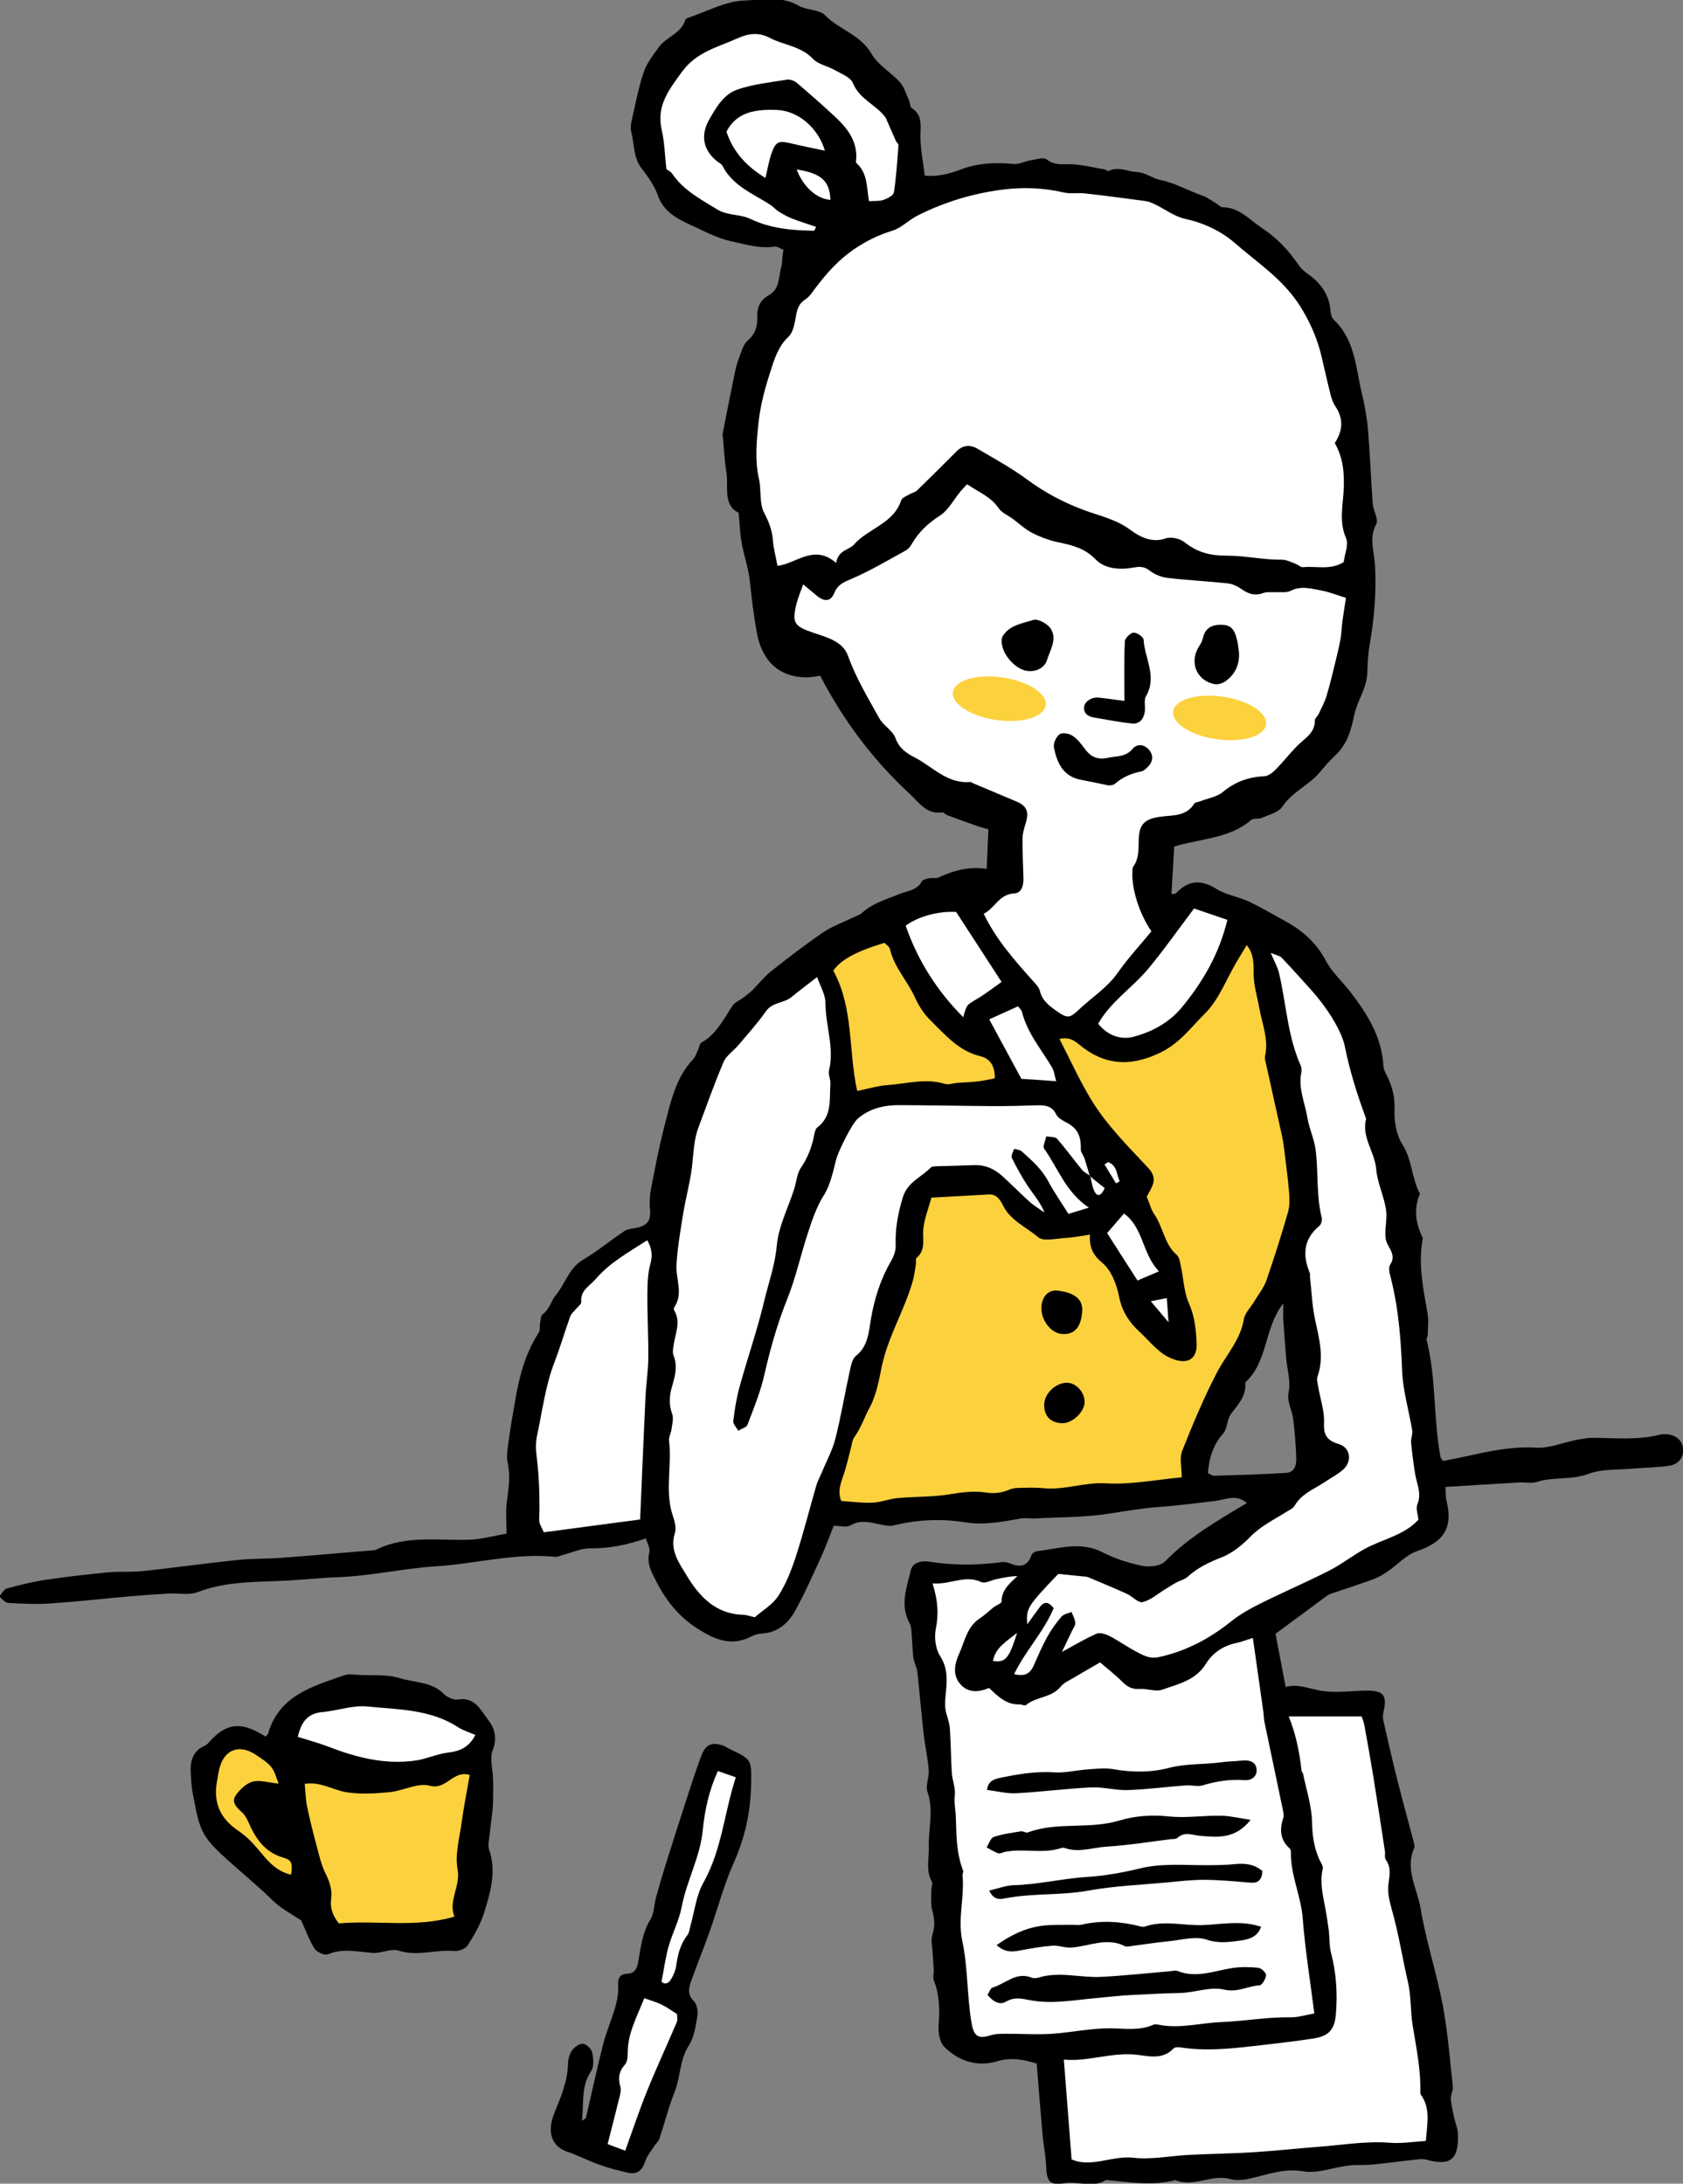
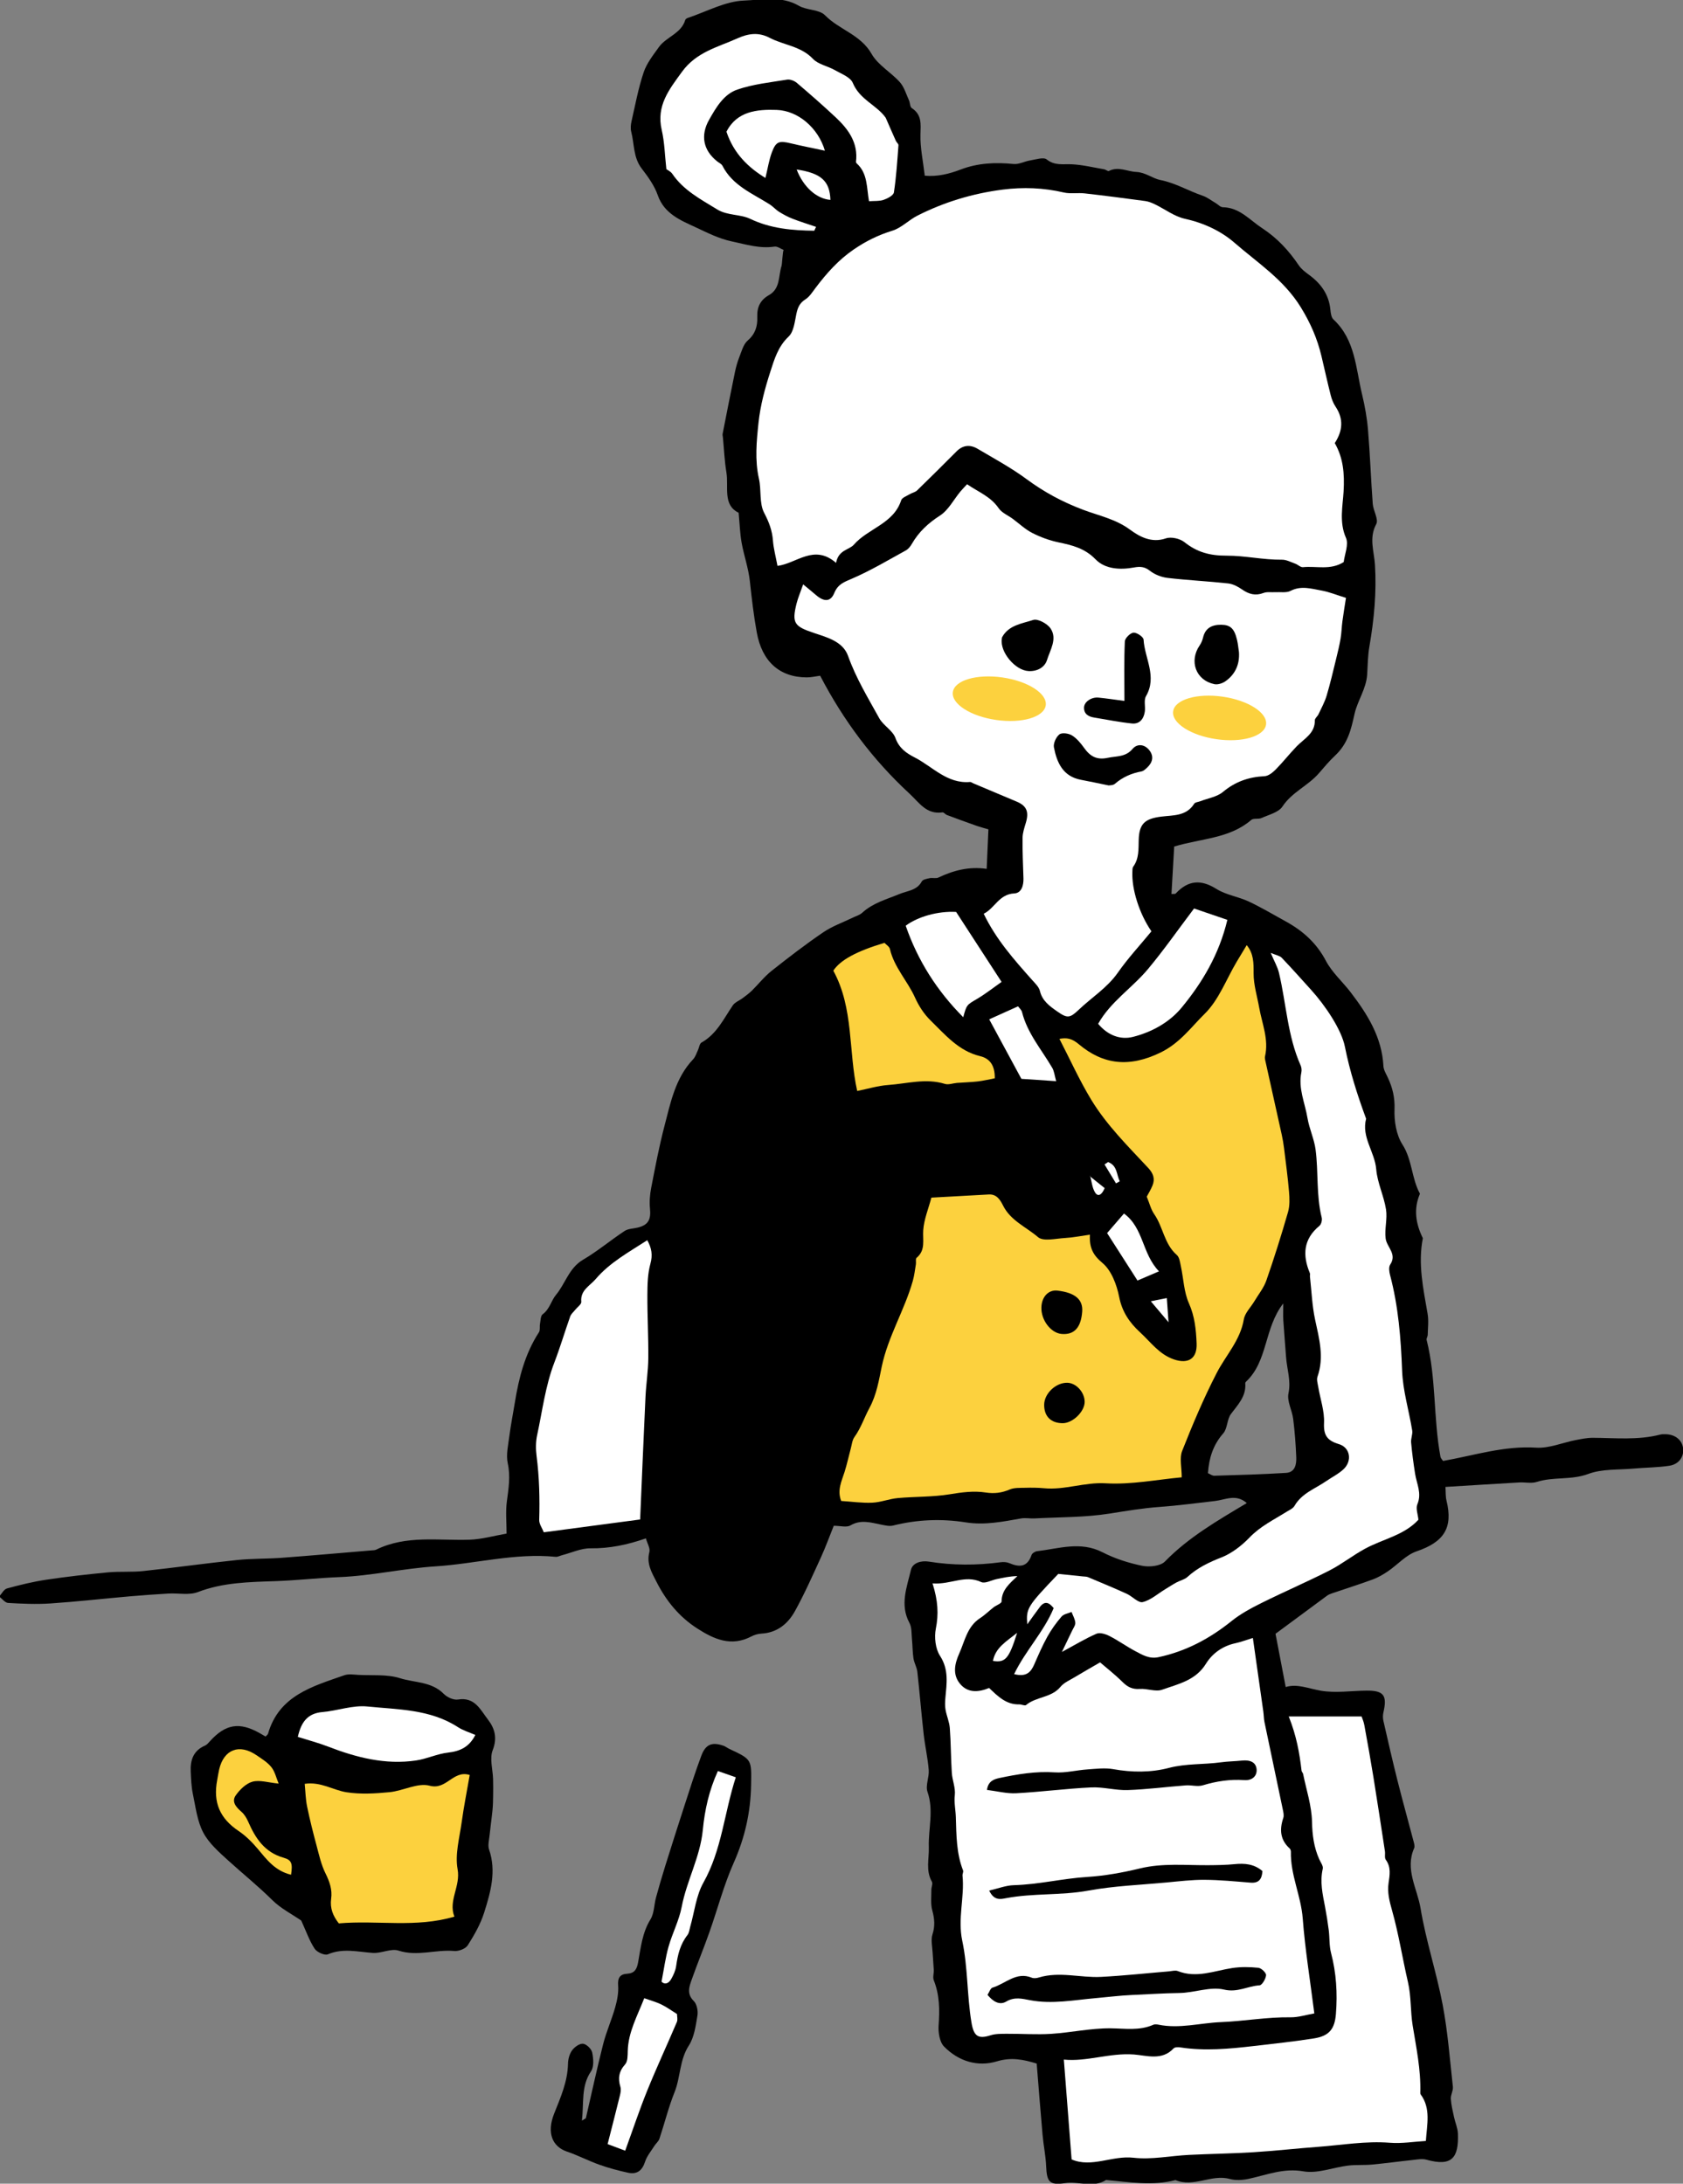
<svg xmlns="http://www.w3.org/2000/svg" xmlns:ns1="http://www.inkscape.org/namespaces/inkscape" xmlns:ns2="http://sodipodi.sourceforge.net/DTD/sodipodi-0.dtd" width="48.489mm" height="62.91mm" viewBox="0 0 48.489 62.91" version="1.1" id="svg1" ns1:version="1.4 (86a8ad7, 2024-10-11)" ns2:docname="hito09.svg">
  <rect x="0" y="0" width="48.489" height="62.91" fill="#808080" stroke="none" />
  <ns2:namedview id="namedview1" pagecolor="#ffffff" bordercolor="#000000" borderopacity="0.25" ns1:showpageshadow="2" ns1:pageopacity="0.0" ns1:pagecheckerboard="0" ns1:deskcolor="#d1d1d1" ns1:document-units="mm" ns1:zoom="0.51224046" ns1:cx="91.753783" ns1:cy="120.0608" ns1:window-width="1366" ns1:window-height="705" ns1:window-x="-8" ns1:window-y="-8" ns1:window-maximized="1" ns1:current-layer="layer1" />
  <defs id="defs1">
    <clipPath clipPathUnits="userSpaceOnUse" id="clipPath1888">
      <path d="M 0,2525.408 H 900 V 0 H 0 Z" transform="translate(-486.306,-330.732)" id="path1888" />
    </clipPath>
    <clipPath clipPathUnits="userSpaceOnUse" id="clipPath1890">
      <path d="M 0,2525.408 H 900 V 0 H 0 Z" transform="translate(-405.878,-294.174)" id="path1890" />
    </clipPath>
    <clipPath clipPathUnits="userSpaceOnUse" id="clipPath1892">
      <path d="M 0,2525.408 H 900 V 0 H 0 Z" transform="translate(-428.798,-277.838)" id="path1892" />
    </clipPath>
    <clipPath clipPathUnits="userSpaceOnUse" id="clipPath1894">
      <path d="M 0,2525.408 H 900 V 0 H 0 Z" transform="translate(-449.558,-405.048)" id="path1894" />
    </clipPath>
    <clipPath clipPathUnits="userSpaceOnUse" id="clipPath1896">
      <path d="M 0,2525.408 H 900 V 0 H 0 Z" transform="translate(-475.312,-374.958)" id="path1896" />
    </clipPath>
    <clipPath clipPathUnits="userSpaceOnUse" id="clipPath1898">
      <path d="M 0,2525.408 H 900 V 0 H 0 Z" transform="translate(-457.342,-353.212)" id="path1898" />
    </clipPath>
    <clipPath clipPathUnits="userSpaceOnUse" id="clipPath1900">
-       <path d="M 0,2525.408 H 900 V 0 H 0 Z" transform="translate(-470.309,-354.99)" id="path1900" />
-     </clipPath>
+       </clipPath>
    <clipPath clipPathUnits="userSpaceOnUse" id="clipPath1902">
      <path d="M 0,2525.408 H 900 V 0 H 0 Z" transform="translate(-457.436,-321.708)" id="path1902" />
    </clipPath>
    <clipPath clipPathUnits="userSpaceOnUse" id="clipPath1904">
      <path d="M 0,2525.408 H 900 V 0 H 0 Z" transform="translate(-486.527,-310.841)" id="path1904" />
    </clipPath>
    <clipPath clipPathUnits="userSpaceOnUse" id="clipPath1906">
      <path d="M 0,2525.408 H 900 V 0 H 0 Z" transform="translate(-485.054,-373.199)" id="path1906" />
    </clipPath>
    <clipPath clipPathUnits="userSpaceOnUse" id="clipPath1908">
      <path d="M 0,2525.408 H 900 V 0 H 0 Z" transform="translate(-433.555,-326.928)" id="path1908" />
    </clipPath>
    <clipPath clipPathUnits="userSpaceOnUse" id="clipPath1910">
      <path d="M 0,2525.408 H 900 V 0 H 0 Z" transform="translate(-447.777,-432.172)" id="path1910" />
    </clipPath>
    <clipPath clipPathUnits="userSpaceOnUse" id="clipPath1912">
      <path d="M 0,2525.408 H 900 V 0 H 0 Z" transform="translate(-462.521,-362.957)" id="path1912" />
    </clipPath>
    <clipPath clipPathUnits="userSpaceOnUse" id="clipPath1914">
      <path d="M 0,2525.408 H 900 V 0 H 0 Z" transform="translate(-478.793,-376.823)" id="path1914" />
    </clipPath>
    <clipPath clipPathUnits="userSpaceOnUse" id="clipPath1916">
      <path d="M 0,2525.408 H 900 V 0 H 0 Z" transform="translate(-459.36,-376.542)" id="path1916" />
    </clipPath>
    <clipPath clipPathUnits="userSpaceOnUse" id="clipPath1918">
      <path d="M 0,2525.408 H 900 V 0 H 0 Z" transform="translate(-448.645,-438.711)" id="path1918" />
    </clipPath>
    <clipPath clipPathUnits="userSpaceOnUse" id="clipPath1920">
      <path d="M 0,2525.408 H 900 V 0 H 0 Z" transform="translate(-462.065,-367.771)" id="path1920" />
    </clipPath>
    <clipPath clipPathUnits="userSpaceOnUse" id="clipPath1922">
      <path d="M 0,2525.408 H 900 V 0 H 0 Z" transform="translate(-475.93,-347.193)" id="path1922" />
    </clipPath>
    <clipPath clipPathUnits="userSpaceOnUse" id="clipPath1924">
      <path d="M 0,2525.408 H 900 V 0 H 0 Z" transform="translate(-446.338,-437.174)" id="path1924" />
    </clipPath>
    <clipPath clipPathUnits="userSpaceOnUse" id="clipPath1926">
      <path d="M 0,2525.408 H 900 V 0 H 0 Z" transform="translate(-462.37,-315.377)" id="path1926" />
    </clipPath>
    <clipPath clipPathUnits="userSpaceOnUse" id="clipPath1928">
      <path d="M 0,2525.408 H 900 V 0 H 0 Z" transform="translate(-476.711,-343.036)" id="path1928" />
    </clipPath>
    <clipPath clipPathUnits="userSpaceOnUse" id="clipPath1930">
      <path d="M 0,2525.408 H 900 V 0 H 0 Z" transform="translate(-470.279,-354.962)" id="path1930" />
    </clipPath>
    <clipPath clipPathUnits="userSpaceOnUse" id="clipPath1932">
      <path d="M 0,2525.408 H 900 V 0 H 0 Z" transform="translate(-471.771,-356.117)" id="path1932" />
    </clipPath>
    <clipPath clipPathUnits="userSpaceOnUse" id="clipPath1934">
      <path d="M 0,2525.408 H 900 V 0 H 0 Z" transform="translate(-408.949,-293.944)" id="path1934" />
    </clipPath>
    <clipPath clipPathUnits="userSpaceOnUse" id="clipPath1936">
      <path d="M 0,2525.408 H 900 V 0 H 0 Z" transform="translate(-420.096,-309.331)" id="path1936" />
    </clipPath>
    <clipPath clipPathUnits="userSpaceOnUse" id="clipPath1938">
      <path d="M 0,2525.408 H 900 V 0 H 0 Z" transform="translate(-405.047,-297.915)" id="path1938" />
    </clipPath>
    <clipPath clipPathUnits="userSpaceOnUse" id="clipPath1940">
      <path d="M 0,2525.408 H 900 V 0 H 0 Z" transform="translate(-430.898,-275.92)" id="path1940" />
    </clipPath>
    <clipPath clipPathUnits="userSpaceOnUse" id="clipPath1942">
      <path d="M 0,2525.408 H 900 V 0 H 0 Z" transform="translate(-439.904,-306.384)" id="path1942" />
    </clipPath>
    <clipPath clipPathUnits="userSpaceOnUse" id="clipPath1944">
      <path d="M 0,2525.408 H 900 V 0 H 0 Z" transform="translate(-473.106,-393.774)" id="path1944" />
    </clipPath>
    <clipPath clipPathUnits="userSpaceOnUse" id="clipPath1946">
      <path d="M 0,2525.408 H 900 V 0 H 0 Z" transform="translate(-471.823,-386.872)" id="path1946" />
    </clipPath>
    <clipPath clipPathUnits="userSpaceOnUse" id="clipPath1948">
      <path d="M 0,2525.408 H 900 V 0 H 0 Z" transform="translate(-482.461,-397.749)" id="path1948" />
    </clipPath>
    <clipPath clipPathUnits="userSpaceOnUse" id="clipPath1950">
      <path d="M 0,2525.408 H 900 V 0 H 0 Z" transform="translate(-465.286,-396.213)" id="path1950" />
    </clipPath>
    <clipPath clipPathUnits="userSpaceOnUse" id="clipPath1952">
      <path d="M 0,2525.408 H 900 V 0 H 0 Z" transform="translate(-469.656,-343.899)" id="path1952" />
    </clipPath>
    <clipPath clipPathUnits="userSpaceOnUse" id="clipPath1954">
      <path d="M 0,2525.408 H 900 V 0 H 0 Z" transform="translate(-469.86,-336.541)" id="path1954" />
    </clipPath>
    <clipPath clipPathUnits="userSpaceOnUse" id="clipPath1956">
      <path d="M 0,2525.408 H 900 V 0 H 0 Z" transform="translate(-461.925,-288.106)" id="path1956" />
    </clipPath>
    <clipPath clipPathUnits="userSpaceOnUse" id="clipPath1958">
-       <path d="M 0,2525.408 H 900 V 0 H 0 Z" transform="translate(-483.411,-302.399)" id="path1958" />
-     </clipPath>
+       </clipPath>
    <clipPath clipPathUnits="userSpaceOnUse" id="clipPath1960">
      <path d="M 0,2525.408 H 900 V 0 H 0 Z" transform="translate(-461.882,-304.844)" id="path1960" />
    </clipPath>
    <clipPath clipPathUnits="userSpaceOnUse" id="clipPath1962">
      <path d="M 0,2525.408 H 900 V 0 H 0 Z" transform="translate(-484.267,-293.669)" id="path1962" />
    </clipPath>
    <clipPath clipPathUnits="userSpaceOnUse" id="clipPath1964">
      <path d="M 0,2525.408 H 900 V 0 H 0 Z" transform="translate(-462.064,-296.626)" id="path1964" />
    </clipPath>
    <clipPath clipPathUnits="userSpaceOnUse" id="clipPath1966">
      <path d="M 0,2525.408 H 900 V 0 H 0 Z" transform="translate(-466.682,-393.412)" id="path1966" />
    </clipPath>
    <clipPath clipPathUnits="userSpaceOnUse" id="clipPath1968">
      <path d="M 0,2525.408 H 900 V 0 H 0 Z" transform="translate(-484.673,-391.842)" id="path1968" />
    </clipPath>
  </defs>
  <g ns1:label="Layer 1" ns1:groupmode="layer" id="layer1" transform="translate(-80.698,-116.946)">
    <path id="path1887" d="m 0,0 c -1.949,-0.12 -3.903,-0.173 -5.856,-0.232 -0.17,-0.005 -0.344,0.136 -0.519,0.21 0.09,1.238 0.422,2.307 1.25,3.248 0.351,0.399 0.299,1.136 0.625,1.576 0.57,0.768 1.255,1.442 1.172,2.504 -0.004,0.043 0.023,0.101 0.055,0.131 1.809,1.692 1.462,4.348 3.047,6.396 0,-0.581 -0.022,-0.992 0.004,-1.399 0.064,-1.001 0.154,-1.999 0.226,-2.999 C 0.074,8.459 0.417,7.533 0.199,6.492 0.065,5.852 0.495,5.109 0.584,4.402 0.713,3.37 0.792,2.33 0.834,1.29 0.858,0.701 0.746,0.046 0,0 M 32.406,2.018 C 32.315,2.697 31.757,3.142 30.969,3.157 30.825,3.159 30.676,3.162 30.539,3.126 28.719,2.654 26.87,2.856 25.028,2.863 24.561,2.864 24.089,2.765 23.627,2.675 22.554,2.466 21.471,1.993 20.42,2.059 17.797,2.226 15.355,1.424 12.816,0.975 12.747,1.082 12.628,1.19 12.604,1.315 12.017,4.468 12.267,7.72 11.475,10.85 c -0.031,0.123 0.086,0.276 0.089,0.416 0.012,0.572 0.087,1.16 -0.009,1.716 -0.351,2.046 -0.802,4.08 -0.388,6.172 -0.58,1.177 -0.775,2.379 -0.237,3.629 -0.691,1.258 -0.622,2.761 -1.434,4.027 -0.501,0.781 -0.678,1.904 -0.642,2.86 0.036,0.967 -0.164,1.784 -0.556,2.612 -0.14,0.297 -0.333,0.607 -0.349,0.918 -0.123,2.353 -1.302,4.23 -2.671,6.019 -0.663,0.867 -1.522,1.619 -2.021,2.567 -0.768,1.459 -1.885,2.457 -3.281,3.221 -1.005,0.55 -1.99,1.143 -3.025,1.627 -0.852,0.399 -1.849,0.532 -2.631,1.024 -1.279,0.804 -2.319,0.707 -3.323,-0.373 -0.048,-0.051 -0.18,-0.024 -0.347,-0.041 0.075,1.317 0.15,2.621 0.222,3.874 2.227,0.674 4.522,0.644 6.289,2.172 0.184,0.159 0.582,0.042 0.834,0.155 0.6,0.271 1.393,0.457 1.712,0.939 0.78,1.183 2.105,1.698 2.995,2.739 0.413,0.483 0.857,1.002 1.295,1.412 1.048,0.983 1.304,2.1 1.596,3.415 0.237,1.067 0.964,2.051 1.03,3.23 0.042,0.757 0.052,1.523 0.181,2.266 0.384,2.213 0.594,4.429 0.453,6.679 -0.069,1.094 -0.506,2.174 0.106,3.311 C 7.57,77.822 7.119,78.524 7.077,79.09 6.928,81.095 6.859,83.106 6.692,85.109 6.611,86.086 6.436,87.064 6.206,88.018 5.69,90.151 5.658,92.475 3.87,94.136 3.692,94.301 3.647,94.655 3.62,94.929 3.5,96.17 2.85,97.066 1.872,97.78 c -0.306,0.223 -0.627,0.468 -0.834,0.776 -0.81,1.2 -1.755,2.223 -2.989,3.03 -1.027,0.671 -1.835,1.685 -3.211,1.708 -0.197,0.003 -0.387,0.226 -0.584,0.341 -0.356,0.208 -0.693,0.476 -1.076,0.605 -1.161,0.391 -2.207,1.038 -3.459,1.281 -0.605,0.118 -1.179,0.616 -1.942,0.652 -0.742,0.035 -1.46,0.478 -2.234,0.081 -0.084,-0.043 -0.254,0.113 -0.392,0.136 -0.883,0.151 -1.764,0.369 -2.653,0.41 -0.707,0.033 -1.371,-0.129 -2.031,0.394 -0.264,0.209 -0.891,-0.006 -1.345,-0.079 -0.456,-0.072 -0.916,-0.334 -1.352,-0.292 -1.486,0.145 -2.919,0.088 -4.338,-0.456 -0.917,-0.351 -1.887,-0.594 -2.918,-0.5 -0.137,1.186 -0.379,2.275 -0.351,3.358 0.022,0.859 0.126,1.615 -0.712,2.163 -0.148,0.097 -0.131,0.427 -0.226,0.633 -0.231,0.504 -0.39,1.083 -0.746,1.481 -0.726,0.811 -1.788,1.395 -2.303,2.304 -0.894,1.577 -2.645,1.971 -3.806,3.157 -0.474,0.485 -1.484,0.395 -2.131,0.772 -1.442,0.839 -3.03,0.479 -4.471,0.426 -1.541,-0.056 -3.053,-0.902 -4.576,-1.41 -0.086,-0.029 -0.203,-0.096 -0.225,-0.17 -0.331,-1.121 -1.549,-1.374 -2.151,-2.215 -0.467,-0.653 -0.995,-1.318 -1.245,-2.062 -0.435,-1.296 -0.685,-2.656 -0.99,-3.994 -0.063,-0.276 -0.094,-0.591 -0.024,-0.859 0.259,-1.004 0.158,-2.095 0.854,-3 0.518,-0.672 1.041,-1.399 1.315,-2.187 0.523,-1.504 1.881,-2.047 3.058,-2.593 0.934,-0.433 1.892,-0.937 2.992,-1.169 1.17,-0.248 2.267,-0.603 3.481,-0.421 0.225,0.034 0.485,-0.172 0.734,-0.269 -0.078,-0.169 -0.122,-1.172 -0.165,-1.305 -0.267,-0.828 -0.087,-1.859 -1.032,-2.388 -0.707,-0.396 -0.983,-0.987 -0.951,-1.791 0.029,-0.734 -0.153,-1.371 -0.777,-1.909 -0.36,-0.311 -0.503,-0.893 -0.694,-1.373 -0.158,-0.395 -0.27,-0.814 -0.356,-1.232 -0.345,-1.671 -0.672,-3.346 -1.001,-5.02 -0.017,-0.091 0.015,-0.191 0.024,-0.287 0.091,-0.948 0.129,-1.906 0.284,-2.844 0.199,-1.208 -0.319,-2.665 0.999,-3.304 0.088,-0.937 0.111,-1.697 0.243,-2.439 0.188,-1.058 0.554,-2.053 0.675,-3.161 0.15,-1.38 0.312,-2.797 0.566,-4.184 0.426,-2.329 1.832,-3.646 4.079,-3.651 0.371,-0.001 0.743,0.091 1.09,0.136 1.9,-3.648 4.293,-6.855 7.292,-9.624 0.803,-0.743 1.385,-1.721 2.693,-1.53 0.107,0.016 0.23,-0.165 0.36,-0.213 0.797,-0.299 1.597,-0.593 2.4,-0.875 0.347,-0.121 0.704,-0.212 0.989,-0.296 -0.048,-1.075 -0.089,-2.019 -0.142,-3.225 -1.452,0.211 -2.719,-0.132 -3.941,-0.71 -0.2,-0.094 -0.48,-0.002 -0.711,-0.05 -0.228,-0.049 -0.556,-0.105 -0.642,-0.264 -0.398,-0.743 -1.172,-0.759 -1.813,-1.025 -1.054,-0.437 -2.174,-0.729 -3.05,-1.533 -0.204,-0.187 -0.504,-0.269 -0.762,-0.395 -0.812,-0.396 -1.685,-0.7 -2.423,-1.203 -1.451,-0.989 -2.848,-2.061 -4.225,-3.154 -0.589,-0.468 -1.062,-1.081 -1.604,-1.612 -0.232,-0.227 -0.501,-0.419 -0.762,-0.615 -0.262,-0.198 -0.616,-0.326 -0.789,-0.58 -0.746,-1.101 -1.312,-2.338 -2.552,-3.034 -0.165,-0.092 -0.194,-0.418 -0.297,-0.631 -0.119,-0.248 -0.202,-0.538 -0.384,-0.73 -1.457,-1.534 -1.842,-3.533 -2.347,-5.464 -0.434,-1.659 -0.753,-3.35 -1.08,-5.036 -0.107,-0.551 -0.153,-1.135 -0.098,-1.692 0.09,-0.895 -0.141,-1.334 -0.983,-1.545 -0.365,-0.092 -0.791,-0.085 -1.086,-0.279 -1.15,-0.757 -2.212,-1.655 -3.395,-2.349 -1.151,-0.675 -1.44,-1.95 -2.217,-2.879 -0.38,-0.454 -0.506,-1.157 -1.078,-1.572 -0.173,-0.126 -0.167,-0.516 -0.219,-0.79 -0.042,-0.224 0.028,-0.505 -0.083,-0.675 -1.145,-1.761 -1.646,-3.734 -1.974,-5.771 -0.144,-0.896 -0.325,-1.787 -0.44,-2.686 -0.095,-0.746 -0.286,-1.537 -0.133,-2.243 0.232,-1.076 0.063,-2.074 -0.075,-3.118 -0.11,-0.836 -0.022,-1.697 -0.022,-2.617 -1.043,-0.18 -2.024,-0.464 -3.014,-0.498 -2.562,-0.086 -5.173,0.39 -7.618,-0.807 -0.123,-0.06 -0.281,-0.055 -0.424,-0.067 -2.423,-0.204 -4.844,-0.42 -7.269,-0.601 -1.221,-0.091 -2.454,-0.056 -3.67,-0.183 -2.556,-0.267 -5.102,-0.627 -7.657,-0.9 -0.951,-0.102 -1.921,-0.017 -2.873,-0.107 -1.688,-0.16 -3.375,-0.351 -5.052,-0.602 -1.078,-0.162 -2.145,-0.422 -3.198,-0.711 -0.254,-0.07 -0.428,-0.431 -0.638,-0.658 0.242,-0.183 0.476,-0.509 0.728,-0.524 1.147,-0.067 2.305,-0.119 3.45,-0.043 2.138,0.143 4.27,0.386 6.406,0.574 1.077,0.094 2.155,0.172 3.234,0.234 0.804,0.046 1.69,-0.152 2.399,0.121 2.058,0.793 4.212,0.82 6.331,0.893 1.736,0.059 3.461,0.26 5.196,0.327 2.625,0.102 5.227,0.709 7.853,0.877 3.277,0.21 6.498,1.111 9.815,0.78 0.177,-0.018 0.365,0.091 0.549,0.138 0.768,0.198 1.539,0.566 2.304,0.557 1.536,-0.018 2.988,0.276 4.519,0.812 0.114,-0.412 0.365,-0.809 0.283,-1.119 -0.249,-0.953 0.202,-1.681 0.592,-2.447 0.786,-1.543 1.843,-2.841 3.319,-3.789 1.38,-0.886 2.772,-1.507 4.406,-0.653 0.25,0.131 0.548,0.219 0.829,0.234 1.286,0.07 2.168,0.806 2.74,1.841 0.781,1.412 1.437,2.896 2.11,4.366 0.391,0.855 0.711,1.743 1.055,2.595 0.524,0 1.044,-0.156 1.364,0.031 0.856,0.498 1.656,0.23 2.491,0.065 0.325,-0.065 0.686,-0.154 0.992,-0.077 1.964,0.492 3.947,0.57 5.932,0.257 1.54,-0.244 3.012,0.057 4.504,0.321 0.358,0.064 0.74,-0.018 1.109,0.002 2.045,0.109 4.113,0.077 6.125,0.396 1.362,0.216 2.71,0.445 4.089,0.543 1.504,0.108 3,0.314 4.499,0.482 0.849,0.095 1.72,0.611 2.605,-0.169 -2.39,-1.429 -4.747,-2.785 -6.679,-4.767 -0.369,-0.378 -1.271,-0.472 -1.857,-0.352 -1.11,0.227 -2.23,0.586 -3.237,1.103 -1.802,0.925 -3.566,0.297 -5.348,0.088 -0.164,-0.02 -0.399,-0.17 -0.447,-0.312 -0.339,-0.992 -0.985,-1.015 -1.811,-0.662 -0.209,0.089 -0.476,0.105 -0.706,0.074 -1.962,-0.264 -3.916,-0.263 -5.874,0.052 -0.606,0.097 -1.316,-0.094 -1.452,-0.677 -0.33,-1.412 -0.922,-2.845 -0.122,-4.328 0.204,-0.378 0.161,-0.895 0.206,-1.351 0.052,-0.514 0.045,-1.035 0.123,-1.544 0.058,-0.373 0.274,-0.723 0.316,-1.095 0.19,-1.7 0.327,-3.406 0.518,-5.105 0.109,-0.972 0.334,-1.933 0.411,-2.906 0.048,-0.593 -0.282,-1.269 -0.1,-1.788 0.529,-1.514 0.059,-3.01 0.108,-4.508 0.031,-0.948 -0.271,-1.906 0.25,-2.822 0.092,-0.162 -0.046,-0.445 -0.043,-0.672 0.005,-0.557 -0.07,-1.141 0.073,-1.664 0.184,-0.674 0.241,-1.273 0.018,-1.962 -0.147,-0.454 -0.011,-1.003 0.013,-1.51 0.021,-0.465 0.072,-0.928 0.093,-1.393 0.012,-0.283 -0.096,-0.602 0,-0.844 0.479,-1.196 0.484,-2.413 0.395,-3.676 -0.041,-0.577 0.079,-1.361 0.446,-1.736 1.172,-1.194 2.732,-1.684 4.325,-1.202 1.167,0.353 2.15,0.147 3.234,-0.184 0.16,-1.961 0.308,-3.902 0.481,-5.839 0.076,-0.851 0.257,-1.694 0.292,-2.545 0.052,-1.259 0.263,-1.57 1.537,-1.374 1.118,0.173 2.284,-0.427 3.349,0.255 1.888,-0.163 3.777,-0.504 5.666,-0.005 1.487,-0.627 2.936,0.503 4.438,0.089 0.48,-0.132 1.05,-0.093 1.547,0.014 1.471,0.316 2.837,0.895 4.466,0.608 1.144,-0.201 2.408,0.32 3.624,0.469 0.65,0.08 1.316,0.024 1.969,0.085 1.108,0.103 2.211,0.258 3.317,0.374 0.374,0.04 0.779,0.121 1.125,0.024 2.089,-0.585 2.639,0.163 2.568,2.127 -0.017,0.455 -0.222,0.901 -0.319,1.356 -0.105,0.493 -0.23,0.988 -0.26,1.487 -0.019,0.322 0.202,0.662 0.168,0.978 -0.247,2.238 -0.416,4.493 -0.835,6.701 -0.502,2.644 -1.366,5.222 -1.805,7.874 -0.266,1.605 -1.29,3.173 -0.52,4.905 0.067,0.151 -0.003,0.38 -0.051,0.561 -0.432,1.648 -0.892,3.288 -1.307,4.939 -0.408,1.621 -0.78,3.251 -1.152,4.881 -0.05,0.22 -0.051,0.471 -0.001,0.69 0.325,1.4 0.027,1.797 -1.392,1.783 -1.238,-0.013 -2.506,-0.211 -3.707,-0.009 -0.993,0.167 -1.939,0.596 -2.874,0.3 -0.299,1.563 -0.573,2.996 -0.832,4.348 1.458,1.079 2.827,2.094 4.2,3.104 0.114,0.083 0.251,0.143 0.385,0.188 1.121,0.382 2.251,0.737 3.362,1.146 0.436,0.161 0.851,0.406 1.237,0.668 0.783,0.534 1.465,1.326 2.322,1.619 2.24,0.763 2.999,1.91 2.449,4.146 -0.084,0.342 -0.058,0.712 -0.085,1.114 2.092,0.128 4.058,0.253 6.024,0.365 0.475,0.028 0.989,-0.098 1.423,0.042 1.368,0.441 2.818,0.132 4.213,0.654 1.118,0.42 2.433,0.323 3.663,0.434 0.985,0.089 1.983,0.085 2.957,0.235 0.789,0.122 1.205,0.755 1.114,1.434" style="fill:#000000;fill-opacity:1;fill-rule:nonzero;stroke:none" transform="matrix(0.353,0,0,-0.353,117.75,159.379)" clip-path="url(#clipPath1888)" />
    <path id="path1889" d="m 0,0 c -0.754,0.521 -1.672,0.985 -2.367,1.674 -1.153,1.144 -2.414,2.155 -3.604,3.237 -0.722,0.657 -1.571,1.4 -2.03,2.278 -0.492,0.938 -0.62,2.078 -0.844,3.143 -0.126,0.597 -0.146,1.221 -0.175,1.834 -0.044,0.931 0.218,1.705 1.159,2.111 0.165,0.071 0.296,0.236 0.424,0.376 1.264,1.385 2.387,1.57 4.027,0.655 0.163,-0.091 0.323,-0.189 0.496,-0.29 0.081,0.09 0.179,0.15 0.203,0.231 0.901,3.128 3.641,3.864 6.231,4.773 0.341,0.12 0.758,0.05 1.138,0.029 1.142,-0.062 2.349,0.062 3.408,-0.273 1.188,-0.375 2.571,-0.265 3.562,-1.275 0.274,-0.279 0.804,-0.523 1.165,-0.464 1.373,0.227 1.834,-0.843 2.445,-1.635 0.554,-0.718 0.779,-1.492 0.389,-2.497 -0.265,-0.681 0.008,-1.569 0.03,-2.365 0.013,-0.46 0.011,-0.92 0.004,-1.381 C 15.655,9.784 15.65,9.405 15.612,9.029 15.542,8.326 15.439,7.627 15.368,6.924 15.33,6.55 15.216,6.133 15.33,5.802 15.944,4.019 15.454,2.319 14.931,0.654 14.635,-0.287 14.125,-1.178 13.592,-2.017 13.412,-2.301 12.852,-2.516 12.49,-2.483 10.976,-2.345 9.48,-2.952 7.937,-2.452 7.327,-2.254 6.541,-2.688 5.848,-2.641 4.615,-2.558 3.408,-2.229 2.171,-2.756 1.911,-2.867 1.279,-2.581 1.093,-2.297 0.662,-1.638 0.398,-0.869 0,0" style="fill:#000000;fill-opacity:1;fill-rule:nonzero;stroke:none" transform="matrix(0.353,0,0,-0.353,89.377,172.276)" clip-path="url(#clipPath1890)" />
    <path id="path1891" d="m 0,0 c 0.248,0.154 0.318,0.173 0.326,0.205 0.468,2.012 0.899,4.032 1.408,6.033 0.259,1.016 0.695,1.986 0.981,2.997 0.163,0.577 0.288,1.202 0.243,1.791 -0.047,0.631 0.155,0.927 0.739,0.961 0.602,0.036 0.785,0.363 0.888,0.914 0.222,1.199 0.333,2.421 1.01,3.517 0.308,0.498 0.291,1.191 0.453,1.786 0.238,0.874 0.493,1.743 0.763,2.607 0.514,1.642 1.035,3.28 1.567,4.915 0.442,1.358 0.869,2.722 1.371,4.057 0.351,0.935 0.876,1.133 1.795,0.815 0.179,-0.061 0.333,-0.19 0.506,-0.271 1.832,-0.856 1.796,-0.854 1.76,-2.926 C 13.772,25.177 13.305,23.092 12.393,21.044 11.58,19.218 11.074,17.257 10.404,15.366 9.944,14.065 9.414,12.788 8.956,11.487 8.753,10.913 8.545,10.34 9.128,9.763 9.383,9.511 9.494,8.952 9.43,8.572 9.29,7.735 9.171,6.811 8.729,6.126 7.961,4.941 8.058,3.557 7.563,2.32 7.068,1.086 6.749,-0.219 6.327,-1.485 6.257,-1.697 6.046,-1.858 5.921,-2.056 5.651,-2.484 5.307,-2.891 5.155,-3.359 4.918,-4.087 4.487,-4.413 3.764,-4.254 2.976,-4.081 2.19,-3.872 1.431,-3.602 c -0.894,0.317 -1.742,0.766 -2.64,1.069 -1.204,0.407 -1.681,1.525 -1.058,3.098 0.534,1.344 1.102,2.613 1.133,4.081 0.008,0.37 0.12,0.795 0.332,1.087 0.197,0.271 0.611,0.57 0.895,0.54 C 0.376,6.242 0.781,5.851 0.841,5.558 0.941,5.063 0.999,4.394 0.745,4.022 -0.082,2.807 0.177,1.47 0,0" style="fill:#000000;fill-opacity:1;fill-rule:nonzero;stroke:none" transform="matrix(0.353,0,0,-0.353,97.463,178.039)" clip-path="url(#clipPath1892)" />
    <path id="path1893" d="m 0,0 c -1.804,1.566 -3.21,-0.048 -4.781,-0.246 -0.143,0.765 -0.321,1.411 -0.371,2.067 -0.062,0.827 -0.324,1.513 -0.718,2.264 -0.411,0.787 -0.216,1.868 -0.426,2.789 -0.346,1.528 -0.192,3.058 -0.034,4.561 0.149,1.409 0.527,2.812 0.965,4.165 0.328,1.015 0.63,2.057 1.495,2.872 0.425,0.401 0.496,1.221 0.635,1.871 0.108,0.499 0.266,0.868 0.728,1.159 0.343,0.216 0.582,0.61 0.838,0.947 0.896,1.183 1.847,2.263 3.109,3.128 1.005,0.689 2.009,1.18 3.16,1.535 0.737,0.228 1.335,0.87 2.044,1.229 2.191,1.109 4.511,1.808 6.952,2.122 1.679,0.215 3.329,0.152 4.982,-0.233 0.548,-0.128 1.149,-0.012 1.717,-0.076 1.65,-0.187 3.296,-0.401 4.941,-0.624 0.274,-0.037 0.546,-0.15 0.797,-0.272 0.813,-0.393 1.576,-0.985 2.43,-1.174 1.532,-0.337 2.945,-0.992 4.056,-1.959 1.885,-1.64 4.018,-3.003 5.406,-5.256 0.796,-1.293 1.354,-2.572 1.693,-4.002 0.253,-1.064 0.486,-2.132 0.755,-3.191 0.082,-0.321 0.209,-0.649 0.392,-0.922 0.666,-0.999 0.596,-1.965 -0.062,-2.979 0.694,-1.212 0.805,-2.486 0.72,-3.951 -0.069,-1.193 -0.37,-2.508 0.193,-3.779 0.241,-0.543 -0.109,-1.347 -0.184,-1.978 -1.078,-0.688 -2.23,-0.308 -3.323,-0.418 -0.198,-0.02 -0.412,0.207 -0.63,0.285 C 37.122,0.063 36.754,0.262 36.392,0.258 34.873,0.241 33.362,0.593 31.89,0.588 30.499,0.584 29.471,0.866 28.428,1.694 28.06,1.986 27.347,2.148 26.919,2 25.735,1.59 24.746,2.154 23.978,2.72 22.806,3.582 21.436,3.854 20.169,4.332 18.492,4.964 16.991,5.769 15.559,6.827 14.298,7.759 12.902,8.512 11.548,9.313 10.954,9.664 10.359,9.626 9.839,9.105 8.771,8.036 7.702,6.967 6.616,5.915 6.456,5.761 6.194,5.717 5.994,5.596 5.752,5.449 5.383,5.322 5.314,5.107 4.692,3.186 2.618,2.822 1.446,1.48 1.075,1.054 0.194,1.072 0,0" style="fill:#ffffff;fill-opacity:1;fill-rule:nonzero;stroke:none" transform="matrix(0.353,0,0,-0.353,104.786,133.162)" clip-path="url(#clipPath1894)" />
    <path id="path1895" d="m 0,0 c -0.944,-1.148 -1.925,-2.203 -2.742,-3.373 -0.867,-1.24 -2.13,-2.016 -3.189,-3.026 -0.721,-0.687 -0.935,-0.715 -1.745,-0.148 -0.608,0.426 -1.228,0.852 -1.426,1.68 -0.081,0.338 -0.402,0.633 -0.652,0.914 -1.455,1.641 -2.918,3.275 -3.936,5.388 0.902,0.441 1.247,1.6 2.499,1.659 0.58,0.027 0.765,0.645 0.746,1.229 -0.034,1.099 -0.086,2.198 -0.073,3.297 0.005,0.411 0.144,0.827 0.265,1.228 0.272,0.899 0.076,1.391 -0.738,1.736 -1.183,0.502 -2.368,0.998 -3.553,1.497 -0.088,0.038 -0.18,0.115 -0.265,0.108 -1.876,-0.159 -3.059,1.263 -4.53,2.011 -0.658,0.335 -1.256,0.744 -1.555,1.577 -0.22,0.616 -0.988,1.013 -1.32,1.614 -0.916,1.658 -1.903,3.275 -2.547,5.087 -0.418,1.176 -1.702,1.51 -2.768,1.867 -1.61,0.54 -1.841,0.792 -1.432,2.42 0.115,0.454 0.305,0.889 0.536,1.552 0.437,-0.363 0.744,-0.611 1.044,-0.869 0.659,-0.567 1.193,-0.572 1.494,0.16 0.298,0.724 0.795,0.897 1.447,1.176 1.519,0.651 2.949,1.511 4.403,2.308 0.198,0.109 0.364,0.323 0.481,0.526 0.563,0.977 1.33,1.692 2.295,2.312 0.689,0.443 1.115,1.294 1.664,1.958 0.151,0.183 0.32,0.351 0.551,0.601 0.898,-0.624 1.923,-0.996 2.578,-1.959 0.253,-0.372 0.753,-0.573 1.138,-0.856 0.534,-0.393 1.025,-0.867 1.607,-1.163 0.671,-0.342 1.403,-0.61 2.14,-0.765 1.125,-0.236 2.139,-0.477 3.026,-1.39 0.776,-0.799 2.005,-0.869 3.128,-0.662 0.503,0.093 0.87,0.074 1.306,-0.269 0.395,-0.31 0.942,-0.523 1.445,-0.582 1.642,-0.192 3.297,-0.27 4.941,-0.45 0.393,-0.043 0.799,-0.259 1.133,-0.491 0.555,-0.388 1.09,-0.537 1.751,-0.286 0.285,0.108 0.634,0.044 0.954,0.063 0.423,0.025 0.91,-0.071 1.255,0.108 0.861,0.445 1.69,0.176 2.517,0.028 0.64,-0.114 1.254,-0.37 2.005,-0.601 -0.094,-0.61 -0.203,-1.261 -0.291,-1.914 -0.063,-0.469 -0.071,-0.946 -0.15,-1.412 -0.093,-0.55 -0.225,-1.093 -0.358,-1.635 C 14.83,21.244 14.597,20.23 14.3,19.236 14.142,18.707 13.868,18.213 13.632,17.71 13.552,17.538 13.336,17.386 13.338,17.227 13.356,16.148 12.472,15.731 11.86,15.102 11.269,14.494 10.746,13.818 10.15,13.215 9.902,12.964 9.548,12.676 9.23,12.661 7.943,12.6 6.841,12.215 5.831,11.373 5.35,10.971 4.623,10.864 4.007,10.624 3.83,10.555 3.568,10.54 3.487,10.411 2.844,9.384 1.771,9.485 0.796,9.361 -0.533,9.192 -0.998,8.787 -1.039,7.47 -1.062,6.7 -1.001,5.947 -1.485,5.278 -1.56,5.174 -1.55,5 -1.556,4.858 -1.618,3.457 -1.004,1.458 0,0" style="fill:#ffffff;fill-opacity:1;fill-rule:nonzero;stroke:none" transform="matrix(0.353,0,0,-0.353,113.872,143.777)" clip-path="url(#clipPath1896)" />
    <path id="path1897" d="m 0,0 c 1.597,0.089 3.145,0.179 4.694,0.259 0.646,0.033 0.932,-0.457 1.165,-0.92 0.615,-1.223 1.886,-1.738 2.845,-2.562 0.438,-0.375 1.457,-0.112 2.208,-0.071 0.646,0.036 1.286,0.168 2.028,0.271 -0.058,-1.075 0.257,-1.669 1.023,-2.309 0.73,-0.609 1.167,-1.774 1.363,-2.768 0.241,-1.225 0.851,-2.106 1.708,-2.892 0.871,-0.8 1.566,-1.807 2.773,-2.214 1.169,-0.395 1.891,0.073 1.841,1.303 -0.046,1.121 -0.148,2.202 -0.628,3.28 -0.411,0.921 -0.438,2.011 -0.657,3.022 -0.069,0.321 -0.116,0.735 -0.333,0.923 -1.028,0.892 -1.113,2.284 -1.843,3.331 -0.266,0.382 -0.379,0.872 -0.609,1.426 0.126,0.24 0.326,0.56 0.467,0.905 0.224,0.546 0.07,0.991 -0.341,1.433 -1.651,1.774 -3.393,3.49 -4.656,5.571 -0.959,1.58 -1.723,3.277 -2.597,4.97 0.601,0.108 1.011,0.044 1.591,-0.445 1.975,-1.66 4.109,-1.921 6.683,-0.66 1.563,0.766 2.485,2.071 3.595,3.165 1.138,1.122 1.744,2.784 2.585,4.209 0.267,0.451 0.541,0.898 0.833,1.381 0.573,-0.701 0.566,-1.463 0.562,-2.303 -0.004,-0.936 0.291,-1.874 0.458,-2.81 0.235,-1.31 0.789,-2.581 0.475,-3.958 -0.02,-0.091 -0.014,-0.195 0.007,-0.287 0.45,-2.036 0.907,-4.071 1.355,-6.108 0.081,-0.365 0.143,-0.736 0.189,-1.107 0.145,-1.181 0.306,-2.361 0.406,-3.546 0.046,-0.55 0.07,-1.141 -0.08,-1.661 -0.541,-1.877 -1.126,-3.743 -1.769,-5.587 -0.213,-0.609 -0.647,-1.142 -0.985,-1.707 -0.293,-0.491 -0.768,-0.949 -0.856,-1.473 -0.287,-1.709 -1.462,-2.919 -2.21,-4.366 -1.063,-2.06 -1.969,-4.209 -2.822,-6.367 -0.232,-0.586 -0.035,-1.342 -0.035,-2.154 -1.988,-0.18 -4.114,-0.612 -6.207,-0.489 -1.734,0.102 -3.337,-0.564 -5.033,-0.402 -0.513,0.049 -1.033,0.05 -1.548,0.036 -0.423,-0.012 -0.886,0.019 -1.258,-0.141 -0.641,-0.278 -1.265,-0.349 -1.942,-0.245 -0.996,0.154 -1.966,0.017 -2.964,-0.146 -1.387,-0.226 -2.817,-0.179 -4.223,-0.307 -0.699,-0.064 -1.381,-0.345 -2.077,-0.376 -0.838,-0.038 -1.682,0.086 -2.541,0.14 -0.347,0.876 0.036,1.612 0.276,2.374 0.198,0.63 0.336,1.278 0.508,1.916 0.085,0.315 0.115,0.677 0.296,0.927 0.533,0.739 0.811,1.607 1.222,2.368 0.596,1.101 0.774,2.276 1.009,3.39 0.52,2.466 1.857,4.596 2.531,6.978 0.125,0.442 0.178,0.905 0.253,1.359 0.03,0.178 -0.042,0.448 0.054,0.528 0.76,0.633 0.49,1.451 0.546,2.256 0.06,0.883 0.423,1.746 0.665,2.66" style="fill:#fcd13e;fill-opacity:1;fill-rule:nonzero;stroke:none" transform="matrix(0.353,0,0,-0.353,107.532,151.449)" clip-path="url(#clipPath1898)" />
    <path id="path1899" d="m 0,0 c -0.224,0.161 -0.495,0.283 -0.664,0.489 -0.69,0.838 -1.323,1.724 -2.04,2.536 -0.161,0.182 -0.578,0.137 -0.877,0.196 -0.068,-0.342 -0.314,-0.812 -0.174,-1.006 1.128,-1.574 1.739,-3.527 3.648,-4.81 -0.665,-0.203 -1.129,-0.345 -1.668,-0.51 -0.568,0.909 -1.163,1.759 -1.65,2.668 -0.531,0.994 -1.349,1.706 -2.158,2.434 -0.15,0.135 -0.414,0.142 -0.625,0.208 -0.071,-0.247 -0.274,-0.559 -0.19,-0.73 0.399,-0.808 0.836,-1.604 1.337,-2.353 0.447,-0.669 0.994,-1.27 1.333,-2.12 -0.417,0.3 -0.863,0.566 -1.244,0.906 -0.774,0.694 -1.494,1.447 -2.272,2.137 -0.627,0.556 -1.369,0.865 -2.236,0.829 -1.038,-0.043 -2.077,-0.059 -3.116,-0.095 -0.14,-0.005 -0.328,-0.011 -0.41,-0.097 -0.763,-0.805 -1.902,-1.167 -2.288,-2.446 -0.395,-1.309 -0.629,-2.581 -0.581,-3.937 0.014,-0.396 -0.142,-0.842 -0.345,-1.192 -0.879,-1.513 -1.394,-3.115 -1.684,-4.855 -0.167,-1.002 -0.227,-2.169 -1.21,-2.944 -0.317,-0.249 -0.418,-0.835 -0.518,-1.289 -0.401,-1.822 -0.704,-3.668 -1.165,-5.474 -0.243,-0.955 -0.733,-1.847 -1.114,-2.766 -0.145,-0.351 -0.334,-0.688 -0.44,-1.05 -0.555,-1.91 -1.038,-3.844 -1.651,-5.735 -0.366,-1.127 -0.804,-2.27 -1.439,-3.258 -0.467,-0.726 -1.306,-1.211 -1.935,-1.764 -0.393,0.089 -0.67,0.2 -0.949,0.206 -2.237,0.049 -3.585,1.503 -4.599,3.19 -0.596,0.994 -1.422,2.067 -0.972,3.466 0.133,0.413 -0.012,0.968 -0.163,1.413 -0.684,2.014 -0.057,4.087 -0.312,6.119 -0.038,0.308 0.163,0.64 0.204,0.966 0.053,0.411 0.183,0.876 0.052,1.233 -0.283,0.77 -0.236,1.473 -0.013,2.239 0.238,0.82 0.477,1.657 0.125,2.539 -0.112,0.28 -0.018,0.658 0.033,0.984 0.137,0.886 0.562,1.763 0.034,2.66 -0.043,0.073 -0.056,0.214 -0.014,0.276 0.771,1.126 0.118,2.314 0.185,3.466 0.082,1.413 0.326,2.819 0.554,4.219 0.207,1.266 0.556,2.511 0.712,3.782 0.132,1.079 0.137,2.174 0.525,3.208 0.671,1.79 1.302,3.597 2.054,5.352 0.231,0.537 0.821,0.913 1.219,1.386 0.764,0.907 1.565,1.791 2.244,2.759 0.529,0.752 1.449,0.641 2.069,1.148 0.653,0.535 1.331,1.04 2.105,1.641 0.246,-0.73 0.678,-1.428 0.679,-2.127 10e-4,-1.834 0.737,-3.623 0.293,-5.483 -0.082,-0.343 0.136,-0.748 0.109,-1.116 -0.091,-1.252 0.164,-2.613 -1.061,-3.542 -0.162,-0.123 -0.223,-0.421 -0.267,-0.65 -0.185,-0.952 -0.515,-1.818 -1.073,-2.637 -0.329,-0.484 -0.369,-1.164 -0.556,-1.75 -0.494,-1.54 -1.278,-3.051 -1.42,-4.622 -0.143,-1.583 -0.667,-3.023 -1.024,-4.516 -0.562,-2.351 -1.36,-4.645 -2.006,-6.977 -0.254,-0.918 -0.406,-1.869 -0.52,-2.816 -0.03,-0.244 0.262,-0.526 0.406,-0.791 0.261,0.162 0.669,0.267 0.756,0.495 0.508,1.335 1.057,2.672 1.372,4.058 0.482,2.123 1.065,4.193 1.88,6.22 0.674,1.676 1.061,3.466 1.622,5.191 0.365,1.119 0.711,2.23 1.363,3.264 0.536,0.849 0.743,1.924 1.003,2.923 0.173,0.662 1.262,2.9 1.788,3.344 0.968,0.817 2.131,1.082 3.354,1.079 2.57,-0.007 5.14,-0.066 7.71,-0.081 1.179,-0.007 2.359,0.033 3.538,0.065 0.653,0.019 1.224,-0.039 1.566,-0.742 0.13,-0.268 0.467,-0.474 0.755,-0.618 0.952,-0.477 1.282,-1.076 1.252,-2.232 -0.007,-0.244 0.217,-0.488 0.301,-0.742 0.157,-0.479 0.29,-0.966 0.433,-1.45 z" style="fill:#ffffff;fill-opacity:1;fill-rule:nonzero;stroke:none" transform="matrix(0.353,0,0,-0.353,112.107,150.821)" clip-path="url(#clipPath1900)" />
    <path id="path1901" d="M 0,0 C 1.478,-0.12 2.644,0.729 3.977,0.108 4.285,-0.035 4.795,0.254 5.211,0.344 5.759,0.463 6.307,0.582 6.926,0.595 6.297,-0.009 5.646,-0.522 5.635,-1.476 5.634,-1.638 5.2,-1.785 4.979,-1.957 4.609,-2.245 4.274,-2.584 3.882,-2.837 2.823,-3.52 2.638,-4.704 2.178,-5.728 1.811,-6.547 1.619,-7.425 2.232,-8.18 c 0.627,-0.772 1.5,-0.724 2.386,-0.356 0.711,-0.676 1.396,-1.37 2.461,-1.34 0.187,0.005 0.454,-0.136 0.554,-0.053 0.83,0.696 2.071,0.585 2.811,1.486 0.281,0.342 0.749,0.538 1.145,0.778 0.628,0.38 1.267,0.741 2.087,1.218 0.501,-0.433 1.211,-0.985 1.844,-1.614 0.409,-0.406 0.805,-0.596 1.394,-0.554 0.607,0.044 1.294,-0.253 1.825,-0.063 1.308,0.467 2.732,0.747 3.579,2.122 0.524,0.851 1.374,1.456 2.422,1.676 0.41,0.087 0.806,0.242 1.406,0.426 0.292,-2.059 0.575,-4.039 0.854,-6.019 0.04,-0.282 0.036,-0.573 0.094,-0.851 0.493,-2.37 0.998,-4.738 1.49,-7.108 0.049,-0.233 0.115,-0.504 0.044,-0.713 -0.319,-0.946 -0.257,-1.785 0.523,-2.492 0.063,-0.057 0.1,-0.176 0.098,-0.266 -0.045,-1.877 0.824,-3.585 0.966,-5.445 0.192,-2.522 0.603,-5.027 0.946,-7.75 -0.686,-0.118 -1.311,-0.324 -1.932,-0.315 -1.917,0.029 -3.806,-0.319 -5.699,-0.394 -1.689,-0.068 -3.373,-0.558 -5.079,-0.21 -0.137,0.028 -0.306,0.05 -0.426,-0.003 -1.138,-0.505 -2.305,-0.303 -3.494,-0.292 -1.615,0.014 -3.23,-0.348 -4.851,-0.452 -1.189,-0.077 -2.388,0.013 -3.583,0.005 -0.457,-0.003 -0.94,0.012 -1.366,-0.124 -1.037,-0.334 -1.372,-0.047 -1.555,1.056 -0.367,2.209 -0.288,4.486 -0.746,6.642 -0.392,1.846 0.195,3.563 0.018,5.333 -0.014,0.139 0.09,0.306 0.044,0.424 -0.549,1.406 -0.542,2.867 -0.589,4.348 -0.018,0.594 -0.153,1.177 -0.084,1.809 0.065,0.585 -0.205,1.2 -0.245,1.807 -0.079,1.218 -0.073,2.441 -0.164,3.658 -0.038,0.504 -0.26,0.992 -0.349,1.496 -0.054,0.311 -0.04,0.641 -0.012,0.958 0.106,1.178 0.297,2.307 -0.44,3.443 C 0.232,-5.328 0.132,-4.393 0.271,-3.691 0.502,-2.527 0.455,-1.43 0,0" style="fill:#ffffff;fill-opacity:1;fill-rule:nonzero;stroke:none" transform="matrix(0.353,0,0,-0.353,107.565,162.562)" clip-path="url(#clipPath1902)" />
    <path id="path1903" d="m 0,0 h 5.943 c 0.032,-0.096 0.168,-0.39 0.225,-0.698 0.26,-1.41 0.512,-2.822 0.741,-4.237 0.326,-2.018 0.632,-4.04 0.941,-6.061 0.036,-0.234 -0.047,-0.537 0.073,-0.701 0.443,-0.611 0.317,-1.246 0.223,-1.909 -0.108,-0.76 0.072,-1.465 0.285,-2.22 0.542,-1.922 0.849,-3.909 1.3,-5.858 0.27,-1.169 0.196,-2.376 0.381,-3.522 0.297,-1.83 0.679,-3.634 0.625,-5.499 -0.002,-0.047 0.004,-0.104 0.029,-0.139 0.847,-1.149 0.517,-2.442 0.426,-3.8 -0.955,-0.056 -1.959,-0.225 -2.943,-0.147 -1.961,0.155 -3.88,-0.186 -5.815,-0.33 -1.777,-0.132 -3.55,-0.333 -5.328,-0.444 -1.753,-0.11 -3.511,-0.129 -5.265,-0.217 -1.506,-0.075 -3.034,-0.401 -4.508,-0.232 -1.75,0.201 -3.414,-0.844 -5.055,-0.136 -0.206,2.653 -0.415,5.336 -0.634,8.148 1.874,-0.193 3.728,0.562 5.719,0.415 1.025,-0.076 2.292,-0.528 3.237,0.496 0.099,0.106 0.365,0.111 0.542,0.084 1.999,-0.311 3.989,-0.122 5.976,0.107 1.649,0.19 3.301,0.369 4.941,0.626 1.248,0.196 1.695,0.773 1.792,1.998 0.133,1.683 0.033,3.337 -0.399,4.979 -0.154,0.59 -0.108,1.23 -0.185,1.844 -0.081,0.644 -0.183,1.287 -0.305,1.924 -0.197,1.025 -0.43,2.037 -0.185,3.098 0.053,0.229 -0.177,0.53 -0.293,0.791 -0.432,0.974 -0.561,1.966 -0.585,3.051 C 1.871,-7.283 1.436,-5.986 1.171,-4.686 1.153,-4.595 1.057,-4.518 1.047,-4.429 0.882,-3.003 0.637,-1.591 0,0" style="fill:#ffffff;fill-opacity:1;fill-rule:nonzero;stroke:none" transform="matrix(0.353,0,0,-0.353,117.828,166.396)" clip-path="url(#clipPath1904)" />
    <path id="path1905" d="m 0,0 c 0.453,-0.193 0.738,-0.231 0.893,-0.394 0.823,-0.862 1.615,-1.754 2.415,-2.638 1.148,-1.269 2.467,-3.228 2.745,-4.622 0.403,-2.02 1.021,-3.96 1.732,-5.881 -0.397,-1.501 0.707,-2.704 0.825,-4.125 0.092,-1.106 0.625,-2.17 0.8,-3.278 0.122,-0.771 -0.131,-1.599 -0.03,-2.377 0.091,-0.703 0.952,-1.258 0.37,-2.127 -0.133,-0.199 -0.083,-0.577 -0.012,-0.844 0.68,-2.562 0.886,-5.168 0.985,-7.811 0.062,-1.634 0.558,-3.25 0.824,-4.88 0.051,-0.312 -0.119,-0.655 -0.09,-0.975 0.078,-0.853 0.191,-1.704 0.324,-2.55 0.129,-0.826 0.566,-1.599 0.186,-2.499 -0.145,-0.344 0.048,-0.831 0.087,-1.26 -1.167,-1.275 -2.9,-1.573 -4.365,-2.37 -0.995,-0.542 -1.895,-1.261 -2.902,-1.775 -1.822,-0.929 -3.705,-1.737 -5.536,-2.648 -0.853,-0.424 -1.712,-0.886 -2.45,-1.479 -1.781,-1.43 -3.723,-2.469 -5.969,-2.947 -0.746,-0.158 -1.308,0.189 -1.888,0.496 -0.716,0.379 -1.379,0.861 -2.101,1.23 -0.314,0.161 -0.786,0.311 -1.065,0.189 -0.933,-0.408 -1.811,-0.942 -2.823,-1.488 0.312,0.649 0.577,1.192 0.836,1.739 0.101,0.214 0.276,0.443 0.258,0.651 -0.025,0.298 -0.197,0.585 -0.306,0.876 -0.278,-0.121 -0.639,-0.17 -0.816,-0.377 -0.435,-0.507 -0.834,-1.059 -1.158,-1.642 -0.406,-0.732 -0.739,-1.506 -1.075,-2.274 -0.277,-0.63 -0.648,-1.035 -1.638,-0.781 0.94,1.942 2.426,3.448 3.228,5.386 -0.356,0.445 -0.713,0.642 -1.135,0.083 -0.342,-0.452 -0.667,-0.916 -1.02,-1.405 -0.103,1.306 -0.006,1.459 2.531,4.115 0.738,-0.075 1.375,-0.139 2.012,-0.206 0.14,-0.014 0.291,-0.008 0.417,-0.06 1.056,-0.443 2.115,-0.883 3.158,-1.356 0.456,-0.207 0.943,-0.765 1.301,-0.679 0.653,0.156 1.219,0.673 1.822,1.039 0.312,0.19 0.618,0.39 0.938,0.565 0.293,0.16 0.658,0.231 0.894,0.448 0.822,0.756 1.764,1.198 2.81,1.609 0.801,0.316 1.638,0.962 2.255,1.606 0.883,0.922 1.965,1.439 2.995,2.085 0.24,0.151 0.551,0.277 0.679,0.501 0.589,1.027 1.673,1.392 2.567,2.008 0.471,0.324 0.999,0.583 1.416,0.965 0.741,0.679 0.579,1.783 -0.359,2.067 -0.945,0.286 -1.262,0.703 -1.214,1.728 0.044,0.968 -0.306,1.954 -0.471,2.934 -0.046,0.278 -0.149,0.597 -0.064,0.839 0.56,1.587 0.14,3.103 -0.194,4.655 -0.246,1.147 -0.289,2.338 -0.42,3.51 -0.011,0.095 0.027,0.204 -0.007,0.286 -0.613,1.467 -0.537,2.779 0.782,3.865 0.15,0.123 0.235,0.468 0.184,0.669 -0.457,1.832 -0.258,3.717 -0.5,5.556 -0.113,0.856 -0.514,1.693 -0.664,2.586 -0.206,1.232 -0.766,2.41 -0.496,3.711 0.037,0.177 0.016,0.398 -0.058,0.564 C 1.368,-6.778 1.27,-4.144 0.672,-1.625 0.558,-1.146 0.295,-0.702 0,0" style="fill:#ffffff;fill-opacity:1;fill-rule:nonzero;stroke:none" transform="matrix(0.353,0,0,-0.353,117.309,144.398)" clip-path="url(#clipPath1906)" />
    <path id="path1907" d="m 0,0 c -2.653,-0.353 -5.194,-0.69 -7.862,-1.045 -0.131,0.335 -0.385,0.675 -0.375,1.008 0.051,1.749 0.008,3.487 -0.216,5.225 -0.071,0.551 -0.072,1.142 0.044,1.681 0.431,1.992 0.671,4.028 1.411,5.951 0.473,1.232 0.846,2.502 1.289,3.747 0.072,0.204 0.267,0.365 0.409,0.543 0.173,0.22 0.517,0.454 0.497,0.652 -0.097,0.949 0.708,1.31 1.168,1.852 1.146,1.348 2.693,2.193 4.217,3.178 C 0.944,22.139 1.034,21.584 0.837,20.866 0.612,20.052 0.595,19.165 0.591,18.31 0.583,16.59 0.682,14.87 0.666,13.15 0.656,12.102 0.487,11.057 0.437,10.008 0.28,6.672 0.144,3.334 0,0" style="fill:#ffffff;fill-opacity:1;fill-rule:nonzero;stroke:none" transform="matrix(0.353,0,0,-0.353,99.141,160.721)" clip-path="url(#clipPath1908)" />
    <path id="path1909" d="m 0,0 c -1.796,0.023 -3.546,0.167 -5.224,0.968 -0.825,0.394 -1.869,0.257 -2.702,0.771 -1.335,0.824 -2.744,1.551 -3.663,2.907 -0.127,0.187 -0.371,0.296 -0.482,0.381 -0.126,1.121 -0.145,2.182 -0.379,3.194 -0.457,1.978 0.591,3.288 1.659,4.756 1.171,1.612 2.916,2.002 4.524,2.725 0.841,0.378 1.697,0.531 2.618,0.046 1.156,-0.608 2.55,-0.673 3.541,-1.721 C 0.323,13.572 1.085,13.446 1.664,13.114 2.197,12.809 2.949,12.537 3.146,12.06 3.715,10.687 5.095,10.263 5.829,9.221 6.105,8.592 6.377,7.961 6.659,7.335 6.716,7.207 6.88,7.089 6.871,6.975 6.774,5.69 6.694,4.4 6.5,3.128 6.463,2.882 5.983,2.631 5.659,2.519 5.314,2.399 4.913,2.441 4.467,2.407 4.267,3.506 4.373,4.678 3.465,5.493 3.432,5.522 3.399,5.58 3.404,5.621 3.594,7.158 2.802,8.263 1.77,9.232 c -1.037,0.974 -2.109,1.911 -3.192,2.833 -0.202,0.172 -0.551,0.306 -0.801,0.265 -1.36,-0.222 -2.759,-0.367 -4.052,-0.809 -1.112,-0.38 -1.738,-1.459 -2.31,-2.47 C -9.305,7.779 -9.064,6.564 -7.928,5.662 -7.779,5.543 -7.572,5.454 -7.493,5.299 -6.67,3.686 -5.062,3.049 -3.653,2.16 -3.374,1.984 -3.151,1.719 -2.872,1.544 -2.524,1.327 -2.156,1.128 -1.775,0.979 -1.144,0.734 -0.495,0.535 0.146,0.316 0.097,0.211 0.049,0.105 0,0" style="fill:#ffffff;fill-opacity:1;fill-rule:nonzero;stroke:none" transform="matrix(0.353,0,0,-0.353,104.158,123.593)" clip-path="url(#clipPath1910)" />
    <path id="path1911" d="m 0,0 c -0.477,-0.09 -0.927,-0.202 -1.384,-0.255 -0.562,-0.065 -1.13,-0.078 -1.695,-0.12 -0.334,-0.026 -0.699,-0.173 -0.993,-0.082 -1.559,0.482 -3.092,0.019 -4.629,-0.09 -0.843,-0.06 -1.673,-0.317 -2.529,-0.488 -0.727,3.238 -0.268,6.742 -1.949,9.817 0.552,0.858 1.902,1.597 4.176,2.272 0.139,-0.151 0.396,-0.302 0.442,-0.501 C -8.212,9.05 -7.117,7.94 -6.505,6.575 -6.203,5.901 -5.77,5.236 -5.244,4.723 -4.049,3.557 -2.954,2.23 -1.197,1.808 -0.426,1.623 0.014,1.078 0,0" style="fill:#fcd13e;fill-opacity:1;fill-rule:nonzero;stroke:none" transform="matrix(0.353,0,0,-0.353,109.359,148.011)" clip-path="url(#clipPath1912)" />
    <path id="path1913" d="m 0,0 c 0.969,-0.331 1.849,-0.631 2.719,-0.928 -0.682,-2.836 -2.043,-5.11 -3.731,-7.158 -1.002,-1.215 -2.446,-2.005 -3.971,-2.392 -1.029,-0.261 -2.062,0.126 -2.845,1.065 1.001,1.798 2.773,2.921 4.065,4.468 C -2.467,-3.394 -1.306,-1.729 0,0" style="fill:#ffffff;fill-opacity:1;fill-rule:nonzero;stroke:none" transform="matrix(0.353,0,0,-0.353,115.1,143.119)" clip-path="url(#clipPath1914)" />
    <path id="path1915" d="M 0,0 C 1.239,-1.908 2.429,-3.741 3.709,-5.711 3.038,-6.182 2.414,-6.678 1.735,-7.081 0.876,-7.589 0.857,-7.556 0.581,-8.594 c -2.147,2.158 -3.71,4.62 -4.697,7.47 C -3.124,-0.389 -1.496,0.082 0,0" style="fill:#ffffff;fill-opacity:1;fill-rule:nonzero;stroke:none" transform="matrix(0.353,0,0,-0.353,108.245,143.218)" clip-path="url(#clipPath1916)" />
    <path id="path1917" d="m 0,0 c -1.054,0.225 -1.925,0.392 -2.786,0.6 -0.939,0.226 -1.202,0.16 -1.532,-0.711 -0.242,-0.637 -0.342,-1.326 -0.536,-2.115 -1.388,0.851 -2.583,1.979 -3.18,3.773 0.845,1.673 2.493,1.836 4.102,1.779 C -2.173,3.263 -0.54,1.844 0,0" style="fill:#ffffff;fill-opacity:1;fill-rule:nonzero;stroke:none" transform="matrix(0.353,0,0,-0.353,104.464,121.287)" clip-path="url(#clipPath1918)" />
    <path id="path1919" d="M 0,0 C 0.879,0.397 1.562,0.704 2.352,1.06 2.439,0.939 2.632,0.78 2.681,0.584 3.116,-1.146 4.278,-2.473 5.147,-3.963 5.304,-4.233 5.333,-4.578 5.466,-5.048 4.445,-4.98 3.551,-4.92 2.627,-4.858 1.757,-3.249 0.889,-1.644 0,0" style="fill:#ffffff;fill-opacity:1;fill-rule:nonzero;stroke:none" transform="matrix(0.353,0,0,-0.353,109.198,146.312)" clip-path="url(#clipPath1920)" />
    <path id="path1921" d="m 0,0 c -0.734,-0.314 -1.244,-0.532 -1.756,-0.751 -0.825,1.289 -1.64,2.562 -2.479,3.872 0.454,0.526 0.91,1.055 1.377,1.596 C -1.24,3.533 -1.393,1.433 0,0" style="fill:#ffffff;fill-opacity:1;fill-rule:nonzero;stroke:none" transform="matrix(0.353,0,0,-0.353,114.09,153.572)" clip-path="url(#clipPath1922)" />
    <path id="path1923" d="M 0,0 C 2.015,-0.301 2.703,-0.949 2.758,-2.481 1.642,-2.396 0.562,-1.452 0,0" style="fill:#ffffff;fill-opacity:1;fill-rule:nonzero;stroke:none" transform="matrix(0.353,0,0,-0.353,103.65,121.829)" clip-path="url(#clipPath1924)" />
    <path id="path1925" d="M 0,0 C 0.209,1.083 1.048,1.557 1.972,2.291 1.306,0.17 1.009,-0.16 0,0" style="fill:#ffffff;fill-opacity:1;fill-rule:nonzero;stroke:none" transform="matrix(0.353,0,0,-0.353,109.306,164.796)" clip-path="url(#clipPath1926)" />
    <path id="path1927" d="m 0,0 c -0.484,0.573 -0.895,1.058 -1.447,1.711 0.551,0.113 0.918,0.188 1.305,0.266 C -0.091,1.268 -0.05,0.698 0,0" style="fill:#ffffff;fill-opacity:1;fill-rule:nonzero;stroke:none" transform="matrix(0.353,0,0,-0.353,114.365,155.039)" clip-path="url(#clipPath1928)" />
    <path id="path1929" d="M 0,0 C 0.417,-0.334 0.835,-0.669 1.214,-0.973 0.974,-1.555 0.657,-1.708 0.422,-1.314 0.191,-0.927 0.153,-0.424 0.03,0.029 0.03,0.029 0,0 0,0" style="fill:#ffffff;fill-opacity:1;fill-rule:nonzero;stroke:none" transform="matrix(0.353,0,0,-0.353,112.096,150.831)" clip-path="url(#clipPath1930)" />
    <path id="path1931" d="M 0,0 C 0.764,-0.286 0.679,-1.022 0.951,-1.569 0.85,-1.626 0.749,-1.684 0.648,-1.742 0.336,-1.227 0.023,-0.711 -0.289,-0.196 -0.193,-0.131 -0.096,-0.065 0,0" style="fill:#ffffff;fill-opacity:1;fill-rule:nonzero;stroke:none" transform="matrix(0.353,0,0,-0.353,112.623,150.424)" clip-path="url(#clipPath1932)" />
    <path id="path1933" d="m 0,0 c -0.482,0.61 -0.734,1.243 -0.626,2.016 0.102,0.732 -0.126,1.388 -0.46,2.06 -0.353,0.709 -0.528,1.512 -0.735,2.286 -0.283,1.055 -0.551,2.116 -0.771,3.186 -0.121,0.594 -0.131,1.211 -0.193,1.84 1.319,0.194 2.315,-0.515 3.407,-0.686 1.145,-0.178 2.349,-0.107 3.513,0.005 1.11,0.107 2.304,0.791 3.275,0.529 1.398,-0.377 1.905,1.301 3.272,0.875 C 10.462,10.836 10.204,9.543 10.024,8.24 9.848,6.967 9.47,5.632 9.694,4.419 9.951,3.017 8.916,1.863 9.432,0.551 6.294,-0.382 3.177,0.272 0,0" style="fill:#fcd13e;fill-opacity:1;fill-rule:nonzero;stroke:none" transform="matrix(0.353,0,0,-0.353,90.46,172.357)" clip-path="url(#clipPath1934)" />
    <path id="path1935" d="m 0,0 c -0.494,-0.975 -1.231,-1.327 -2.222,-1.438 -0.883,-0.098 -1.729,-0.513 -2.612,-0.643 -2.508,-0.372 -4.877,0.24 -7.199,1.138 -0.787,0.304 -1.609,0.518 -2.455,0.786 0.273,1.213 0.795,1.922 2.013,2.027 1.227,0.107 2.469,0.575 3.661,0.454 C -6.301,2.069 -3.685,2.107 -1.426,0.642 -0.998,0.364 -0.487,0.215 0,0" style="fill:#ffffff;fill-opacity:1;fill-rule:nonzero;stroke:none" transform="matrix(0.353,0,0,-0.353,94.393,166.929)" clip-path="url(#clipPath1936)" />
    <path id="path1937" d="m 0,0 c -1.324,0.318 -1.993,1.252 -2.733,2.128 -0.455,0.538 -0.973,1.056 -1.555,1.447 -1.516,1.019 -2.096,2.319 -1.739,4.167 0.054,0.283 0.093,0.569 0.158,0.85 0.381,1.634 1.637,2.123 3.039,1.168 C -2.397,9.466 -1.925,9.179 -1.607,8.78 -1.317,8.417 -1.21,7.906 -1.013,7.439 -1.867,7.521 -2.559,7.754 -3.146,7.595 -3.672,7.452 -4.184,6.951 -4.516,6.477 -4.88,5.957 -4.484,5.513 -4.048,5.136 -3.809,4.928 -3.626,4.622 -3.497,4.325 -2.907,2.969 -2.149,1.82 -0.6,1.386 0.058,1.201 0.136,0.902 0,0" style="fill:#fcd13e;fill-opacity:1;fill-rule:nonzero;stroke:none" transform="matrix(0.353,0,0,-0.353,89.084,170.956)" clip-path="url(#clipPath1938)" />
    <path id="path1939" d="M 0,0 C 0.354,1.392 0.687,2.674 1.002,3.96 1.058,4.188 1.11,4.454 1.045,4.667 0.832,5.367 0.918,5.939 1.433,6.513 1.646,6.751 1.634,7.231 1.644,7.604 1.685,9.13 2.406,10.417 2.991,11.907 3.527,11.715 3.979,11.594 4.392,11.393 4.819,11.185 5.207,10.899 5.664,10.615 5.664,10.419 5.735,10.161 5.653,9.968 4.861,8.105 4.005,6.268 3.243,4.392 2.607,2.826 2.074,1.217 1.435,-0.538 1.042,-0.391 0.541,-0.203 0,0" style="fill:#ffffff;fill-opacity:1;fill-rule:nonzero;stroke:none" transform="matrix(0.353,0,0,-0.353,98.204,178.716)" clip-path="url(#clipPath1940)" />
    <path id="path1941" d="M 0,0 C 0.479,-0.168 0.916,-0.321 1.462,-0.512 0.517,-3.41 0.325,-6.427 -1.18,-9.106 c -0.599,-1.065 -0.731,-2.393 -1.077,-3.6 -0.066,-0.23 -0.087,-0.501 -0.225,-0.677 -0.589,-0.749 -0.796,-1.615 -0.924,-2.531 -0.052,-0.37 -0.22,-0.742 -0.408,-1.07 -0.25,-0.434 -0.586,-0.423 -0.785,-0.206 0.204,1.049 0.322,1.97 0.572,2.854 0.31,1.098 0.862,2.141 1.074,3.253 0.408,2.14 1.511,4.074 1.722,6.27 C -1.074,-3.182 -0.722,-1.58 0,0" style="fill:#ffffff;fill-opacity:1;fill-rule:nonzero;stroke:none" transform="matrix(0.353,0,0,-0.353,101.381,167.968)" clip-path="url(#clipPath1942)" />
    <path id="path1943" d="M 0,0 C 0,1.817 -0.035,3.339 0.033,4.858 0.045,5.122 0.474,5.547 0.739,5.57 1.008,5.593 1.549,5.225 1.562,5.004 1.652,3.472 2.691,1.983 1.759,0.386 1.568,0.058 1.724,-0.458 1.663,-0.879 1.577,-1.465 1.237,-1.907 0.613,-1.842 c -1.035,0.108 -2.061,0.317 -3.09,0.486 -0.47,0.076 -0.834,0.293 -0.82,0.82 0.013,0.467 0.604,0.863 1.18,0.806 C -1.468,0.206 -0.822,0.107 0,0" style="fill:#000000;fill-opacity:1;fill-rule:nonzero;stroke:none" transform="matrix(0.353,0,0,-0.353,113.094,137.139)" clip-path="url(#clipPath1944)" />
    <path id="path1945" d="m 0,0 c -0.867,0.177 -1.562,0.328 -2.262,0.459 -1.466,0.274 -1.966,1.391 -2.209,2.648 -0.063,0.327 0.176,0.847 0.448,1.06 0.204,0.161 0.75,0.086 1.021,-0.082 0.391,-0.241 0.715,-0.631 0.989,-1.014 0.489,-0.686 1.021,-1.014 1.935,-0.818 0.723,0.155 1.452,0.05 2.026,0.729 C 2.336,3.439 2.938,3.361 3.322,2.865 3.701,2.377 3.585,1.873 3.14,1.459 3.002,1.33 2.841,1.175 2.669,1.143 1.857,0.993 1.139,0.681 0.508,0.134 0.352,-0.001 0.065,0.015 0,0" style="fill:#000000;fill-opacity:1;fill-rule:nonzero;stroke:none" transform="matrix(0.353,0,0,-0.353,112.641,139.574)" clip-path="url(#clipPath1946)" />
    <path id="path1947" d="m 0,0 c 0.062,-0.991 -0.301,-1.795 -1.096,-2.362 -0.243,-0.173 -0.631,-0.299 -0.91,-0.241 -1.513,0.313 -2.084,1.875 -1.203,3.162 0.128,0.187 0.225,0.412 0.276,0.632 0.184,0.803 0.746,1.06 1.484,1.052 C -0.688,2.236 -0.374,1.928 -0.153,0.988 -0.077,0.665 -0.05,0.33 0,0" style="fill:#000000;fill-opacity:1;fill-rule:nonzero;stroke:none" transform="matrix(0.353,0,0,-0.353,116.394,135.737)" clip-path="url(#clipPath1948)" />
    <path id="path1949" d="m 0,0 c -1.099,0.045 -2.358,1.555 -2.191,2.628 0.008,0.047 0.005,0.1 0.026,0.14 0.544,0.994 1.634,1.106 2.537,1.404 C 0.742,4.294 1.519,3.874 1.785,3.48 2.357,2.634 1.755,1.731 1.499,0.907 1.312,0.303 0.707,-0.036 0,0" style="fill:#000000;fill-opacity:1;fill-rule:nonzero;stroke:none" transform="matrix(0.353,0,0,-0.353,110.335,136.279)" clip-path="url(#clipPath1950)" />
    <path id="path1951" d="m 0,0 c -0.1,-1.312 -0.657,-1.911 -1.69,-1.817 -0.879,0.08 -1.679,1.145 -1.64,2.182 0.032,0.863 0.589,1.438 1.31,1.354 C -0.581,1.551 0.076,0.992 0,0" style="fill:#000000;fill-opacity:1;fill-rule:nonzero;stroke:none" transform="matrix(0.353,0,0,-0.353,111.877,154.734)" clip-path="url(#clipPath1952)" />
    <path id="path1953" d="m 0,0 c 0.006,-0.794 -0.969,-1.747 -1.787,-1.748 -0.967,0 -1.528,0.559 -1.517,1.512 0.01,0.913 0.958,1.809 1.89,1.787 C -0.692,1.534 -0.006,0.781 0,0" style="fill:#000000;fill-opacity:1;fill-rule:nonzero;stroke:none" transform="matrix(0.353,0,0,-0.353,111.948,157.33)" clip-path="url(#clipPath1954)" />
    <path id="path1955" d="M 0,0 C 0.152,0.231 0.242,0.54 0.407,0.589 1.463,0.898 2.343,1.923 3.616,1.398 3.777,1.332 4.008,1.36 4.185,1.414 5.879,1.929 7.579,1.379 9.271,1.466 c 1.851,0.094 3.696,0.298 5.545,0.451 0.238,0.02 0.51,0.104 0.713,0.024 1.522,-0.602 2.958,0.016 4.429,0.244 0.703,0.109 1.438,0.096 2.147,0.024 0.244,-0.025 0.646,-0.41 0.631,-0.604 C 22.713,1.304 22.409,0.788 22.201,0.776 21.238,0.721 20.413,0.168 19.302,0.43 18.177,0.696 16.886,0.167 15.665,0.15 14.36,0.132 13.064,0.044 11.768,-0.013 10.777,-0.056 9.813,-0.183 8.833,-0.268 7.051,-0.423 5.268,-0.779 3.46,-0.434 2.828,-0.313 2.199,-0.146 1.525,-0.549 0.976,-0.877 0.44,-0.536 0,0" style="fill:#000000;fill-opacity:1;fill-rule:nonzero;stroke:none" transform="matrix(0.353,0,0,-0.353,109.149,174.416)" clip-path="url(#clipPath1956)" />
    <path id="path1957" d="m 0,0 c -1.232,-1.577 -2.701,-1.428 -4.098,-1.307 -0.66,0.056 -1.278,0.382 -1.88,-0.17 -0.116,-0.107 -0.36,-0.08 -0.546,-0.103 -1.745,-0.213 -3.486,-0.5 -5.239,-0.608 -1.123,-0.07 -2.246,-0.516 -3.388,-0.117 -0.087,0.03 -0.2,0.038 -0.285,0.009 -1.508,-0.512 -3.085,-0.008 -4.606,-0.318 -0.187,-0.038 -0.399,-0.168 -0.553,-0.116 -0.333,0.113 -0.636,0.317 -0.952,0.483 0.191,0.294 0.323,0.76 0.584,0.849 0.711,0.242 1.474,0.339 2.222,0.461 0.176,0.029 0.404,-0.15 0.555,-0.093 2.415,0.902 5.024,0.229 7.482,0.975 1.249,0.379 2.666,0.48 3.967,0.338 1.483,-0.162 2.919,0.087 4.374,0.051 C -1.655,0.317 -0.951,0.141 0,0" style="fill:#000000;fill-opacity:1;fill-rule:nonzero;stroke:none" transform="matrix(0.353,0,0,-0.353,116.729,169.374)" clip-path="url(#clipPath1958)" />
    <path id="path1959" d="m 0,0 c 0.091,0.706 0.557,0.874 1.014,0.971 1.488,0.315 2.975,0.565 4.521,0.461 0.874,-0.058 1.766,0.179 2.653,0.24 0.705,0.048 1.435,0.144 2.118,0.022 1.53,-0.275 3.077,-0.281 4.534,0.1 1.418,0.371 2.838,0.265 4.247,0.458 0.566,0.078 1.141,0.082 1.71,0.141 0.714,0.075 1.14,-0.153 1.205,-0.676 C 22.069,1.178 21.687,0.752 21.006,0.799 19.837,0.881 18.726,0.712 17.61,0.374 17.188,0.247 16.688,0.405 16.228,0.37 14.646,0.25 13.068,0.04 11.485,-0.013 10.496,-0.046 9.494,0.251 8.507,0.204 6.464,0.107 4.43,-0.164 2.387,-0.272 1.616,-0.313 0.831,-0.103 0,0" style="fill:#000000;fill-opacity:1;fill-rule:nonzero;stroke:none" transform="matrix(0.353,0,0,-0.353,109.134,168.512)" clip-path="url(#clipPath1960)" />
-     <path id="path1961" d="m 0,0 c -0.313,-0.944 -1.188,-1.056 -1.805,-1.143 -0.844,-0.118 -1.704,-0.228 -2.651,0.094 -0.911,0.308 -2.052,-0.032 -3.087,-0.136 -1.091,-0.11 -2.176,-0.28 -3.263,-0.42 -0.095,-0.012 -0.209,-0.031 -0.285,0.008 -1.501,0.784 -2.955,-0.018 -4.431,-0.103 -0.503,-0.029 -1.023,0.194 -1.524,0.154 -0.892,-0.07 -1.78,-0.229 -2.662,-0.396 -0.625,-0.119 -1.206,-0.16 -1.875,0.445 1.171,0.826 2.335,1.388 3.647,1.569 0.801,0.111 1.624,0.064 2.438,0.084 0.287,0.007 0.587,-0.049 0.861,0.014 1.591,0.373 3.162,0.263 4.73,-0.126 0.136,-0.034 0.3,-0.075 0.423,-0.032 1.582,0.552 3.182,0.055 4.767,0.124 1.376,0.06 2.741,0.325 4.118,0.025 C -0.423,0.123 -0.251,0.068 0,0" style="fill:#000000;fill-opacity:1;fill-rule:nonzero;stroke:none" transform="matrix(0.353,0,0,-0.353,117.031,172.454)" clip-path="url(#clipPath1962)" />
    <path id="path1963" d="m 0,0 c 0.745,0.169 1.372,0.42 2.006,0.437 2.017,0.054 3.978,0.545 5.988,0.672 1.448,0.091 2.9,0.355 4.313,0.697 1.851,0.447 3.706,0.25 5.563,0.263 0.717,0.006 1.437,0.012 2.149,0.084 0.834,0.083 1.605,0.018 2.282,-0.564 C 22.258,0.955 22.03,0.587 21.328,0.644 20.08,0.744 18.83,0.867 17.579,0.875 16.541,0.882 15.5,0.754 14.463,0.657 12.335,0.459 10.184,0.377 8.088,-0.005 5.854,-0.414 3.583,-0.202 1.36,-0.626 0.94,-0.706 0.39,-0.847 0,0" style="fill:#000000;fill-opacity:1;fill-rule:nonzero;stroke:none" transform="matrix(0.353,0,0,-0.353,109.198,171.411)" clip-path="url(#clipPath1964)" />
    <path id="path1965" d="m 0,0 c -0.137,-0.959 -1.946,-1.493 -4.04,-1.193 -2.094,0.3 -3.68,1.32 -3.543,2.279 0.137,0.959 1.946,1.493 4.04,1.193 C -1.449,1.979 0.137,0.959 0,0" style="fill:#fcd13e;fill-opacity:1;fill-rule:nonzero;stroke:none" transform="matrix(0.353,0,0,-0.353,110.827,137.267)" clip-path="url(#clipPath1966)" />
    <path id="path1967" d="m 0,0 c -0.137,-0.959 -1.946,-1.493 -4.04,-1.193 -2.094,0.3 -3.68,1.32 -3.543,2.279 0.137,0.959 1.946,1.493 4.04,1.193 C -1.449,1.979 0.137,0.959 0,0" style="fill:#fcd13e;fill-opacity:1;fill-rule:nonzero;stroke:none" transform="matrix(0.353,0,0,-0.353,117.174,137.821)" clip-path="url(#clipPath1968)" />
  </g>
</svg>